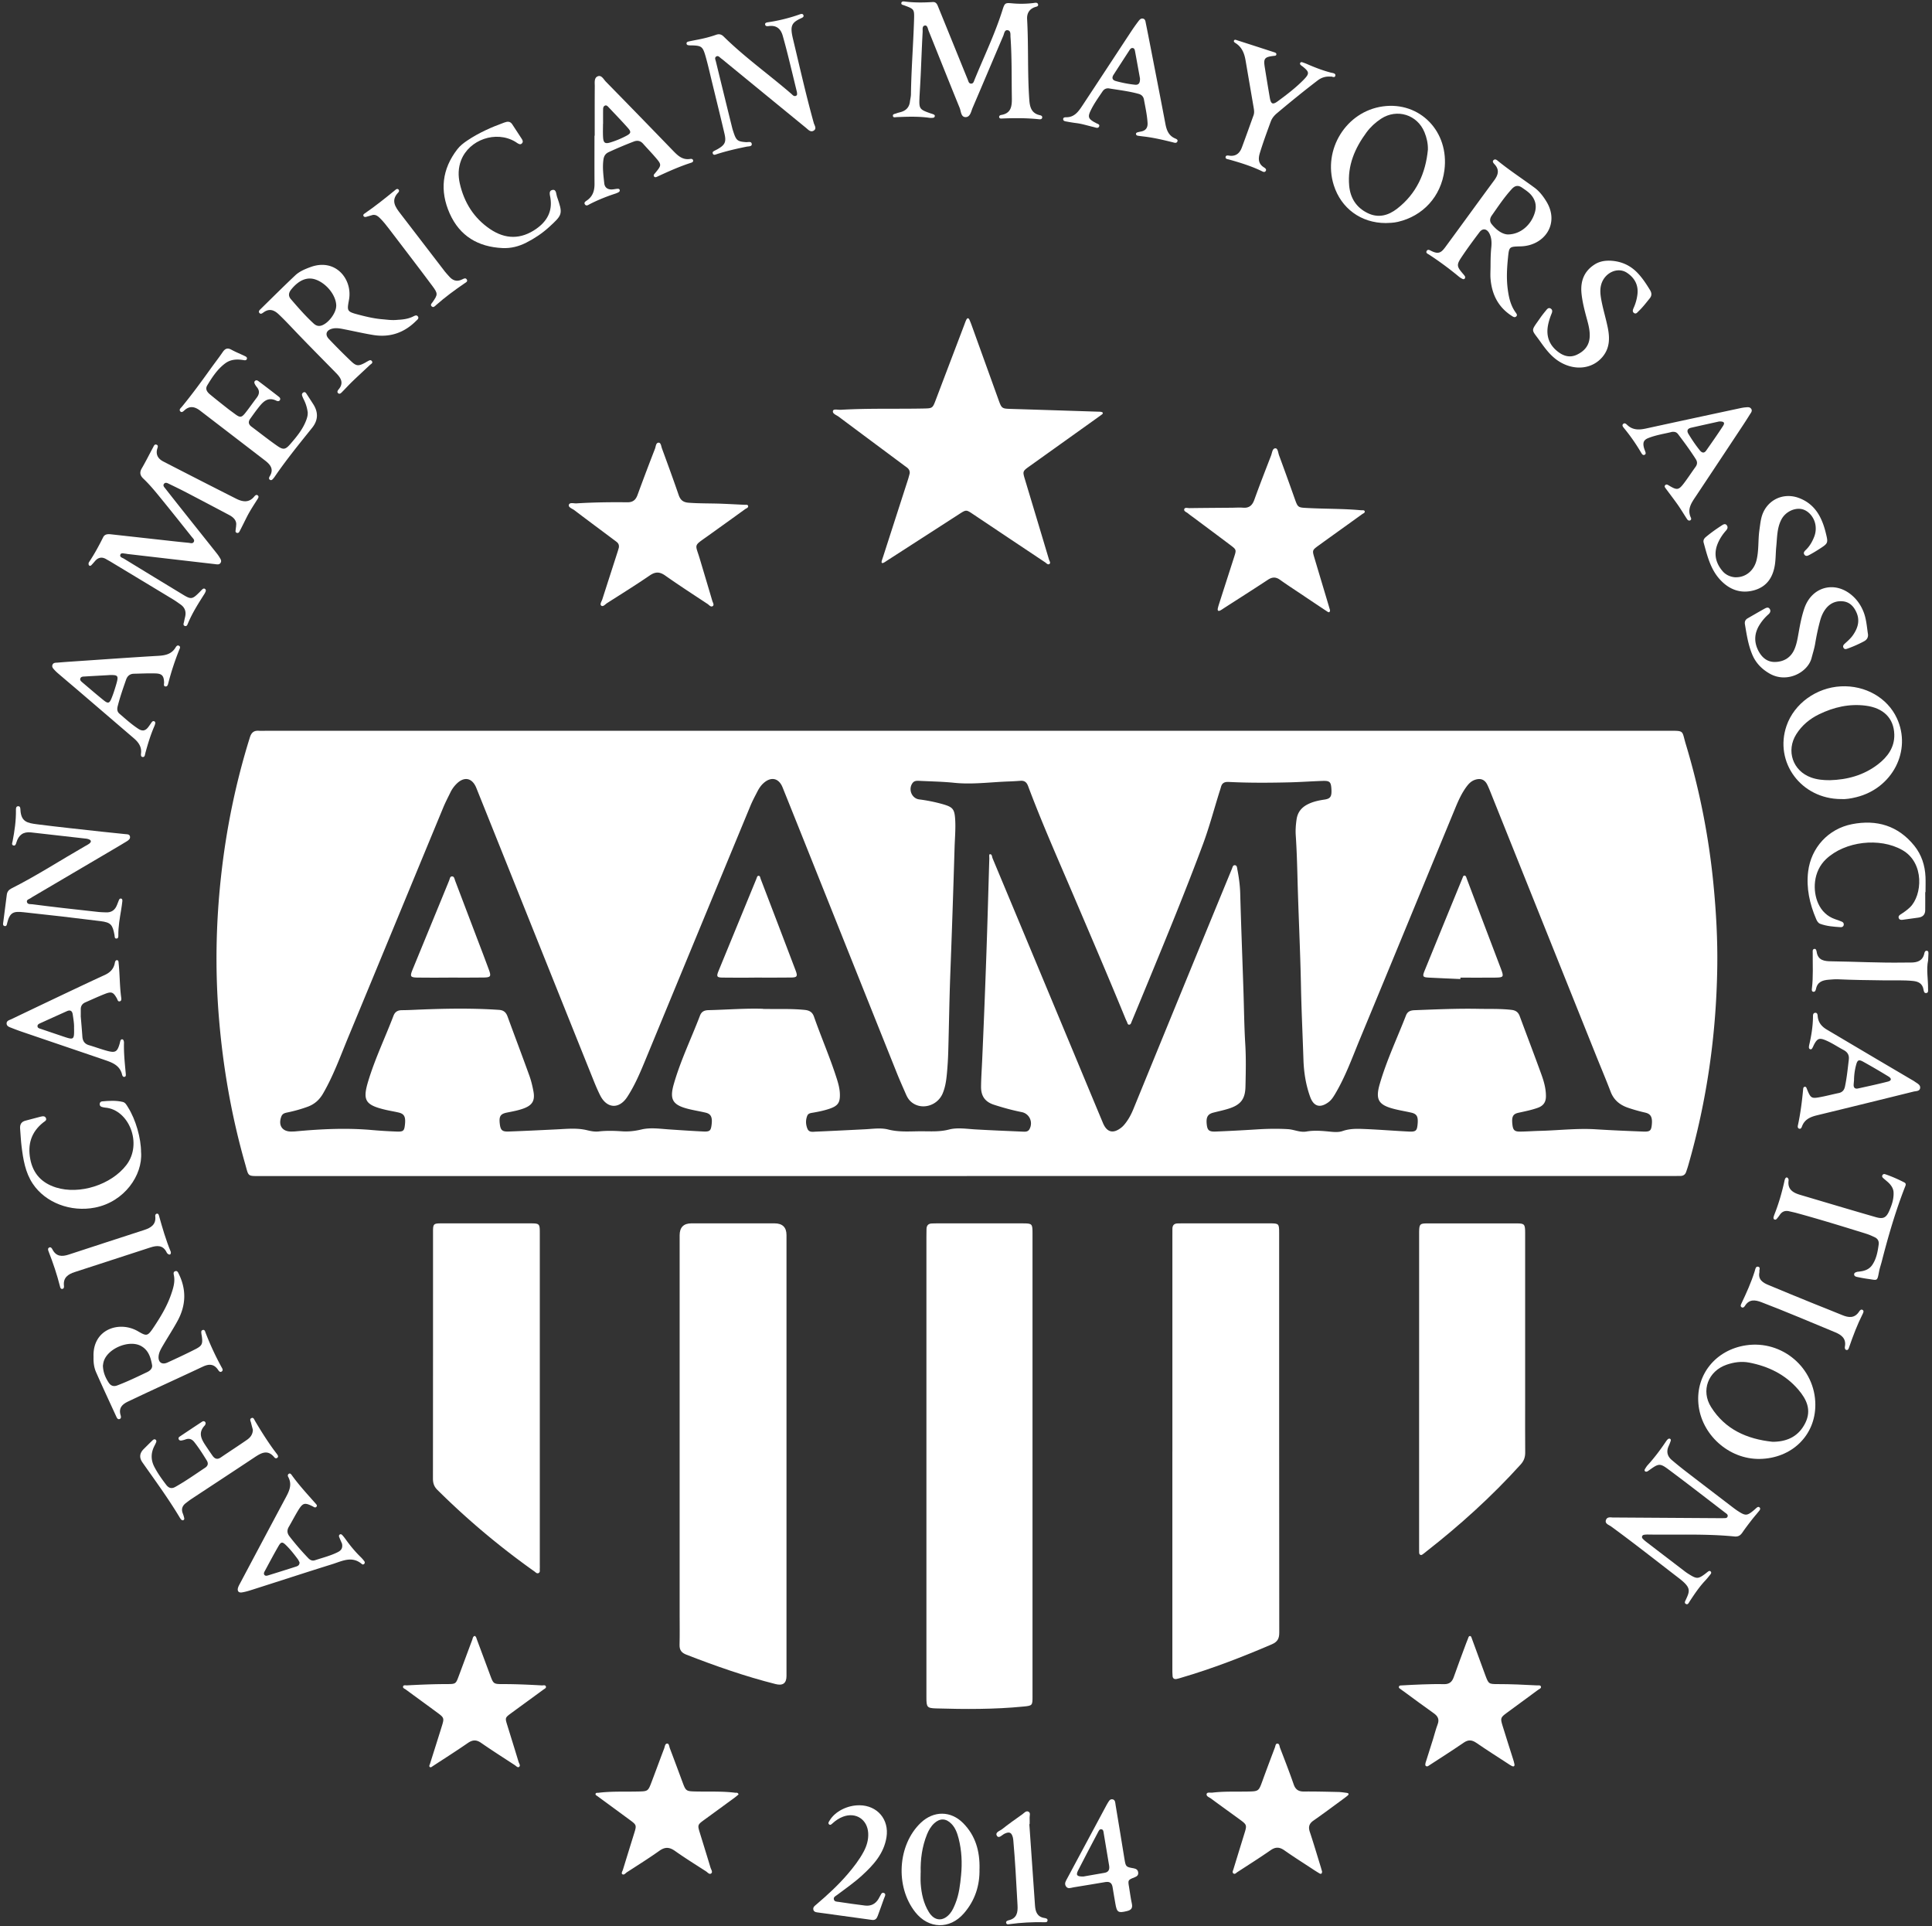
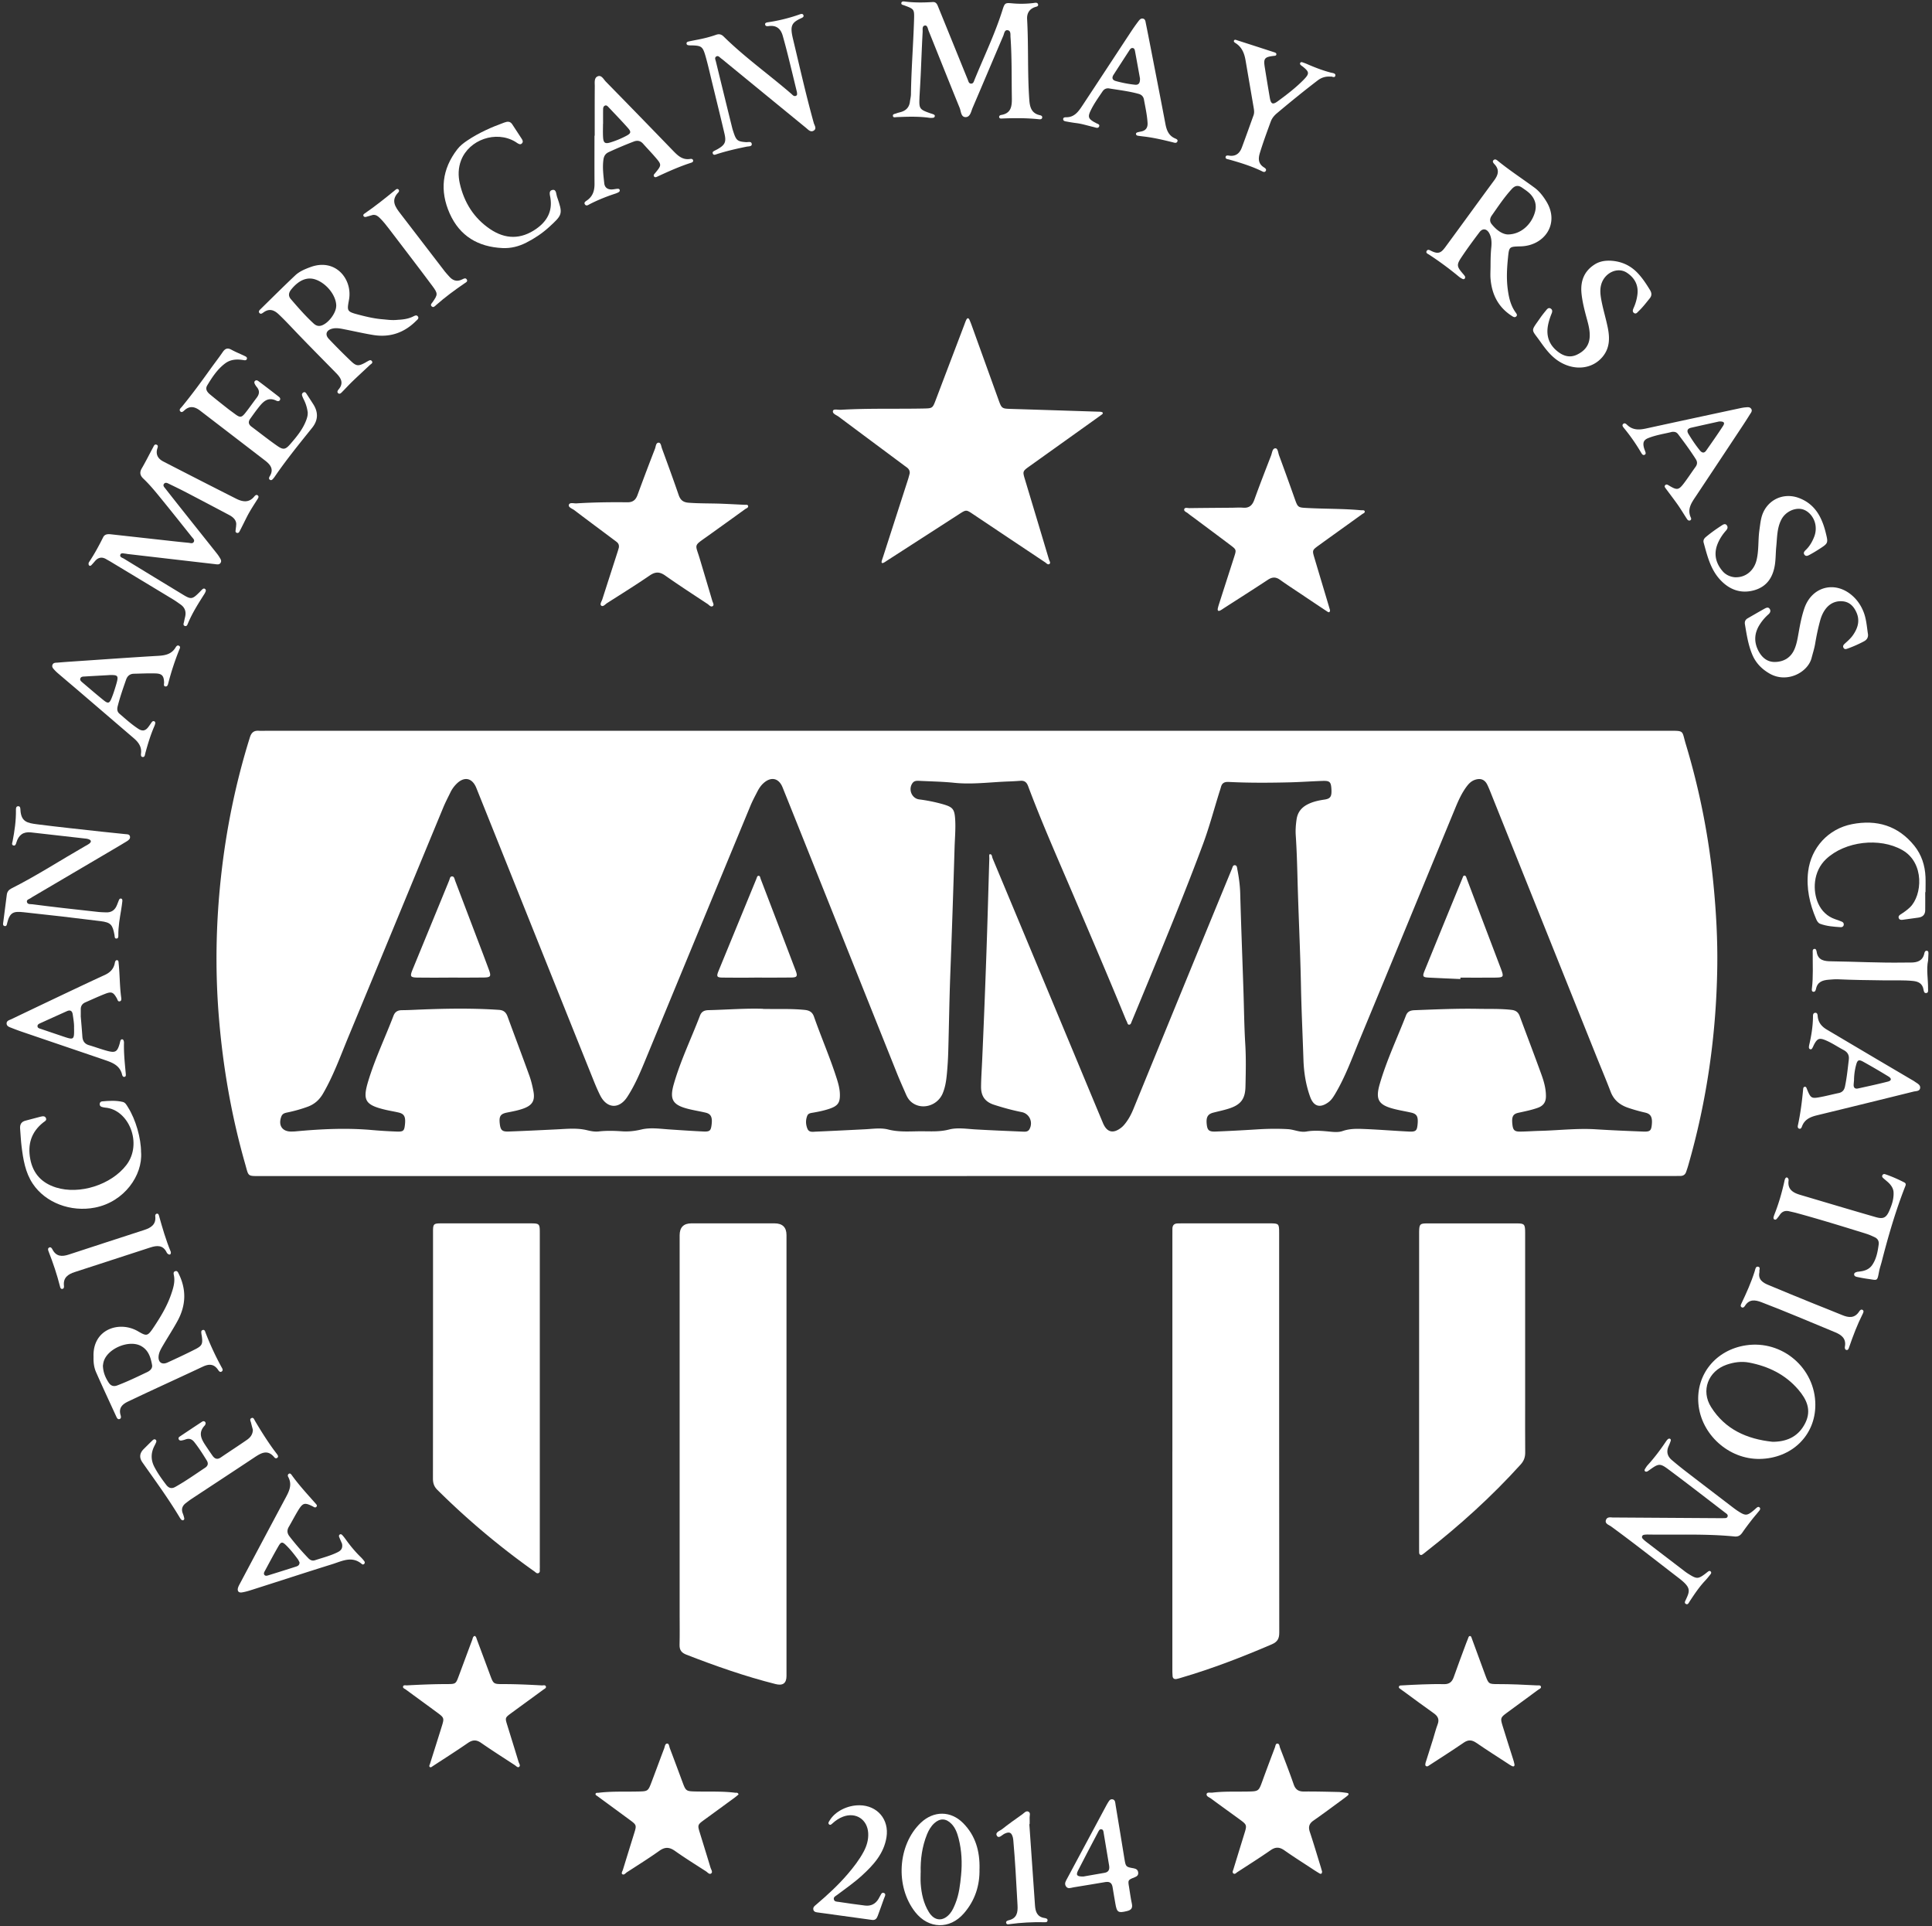
<svg xmlns="http://www.w3.org/2000/svg" data-bbox="1.004 0.474 634.824 634.224" viewBox="0 0 637 635" height="635" width="637" data-type="color">
  <rect x="0" y="0" width="637" height="635" fill="#333333" stroke="none" />
  <g>
    <path fill="#ffffff" d="M243.073 591.959h-.004l-.028.024q.013-.012.032-.024M30.84 447.388v.008-.02zm536.455 53.126q.128-.001.257.004h.206c.15.004.305 0 .451-.016q.16-.01.332-.008c.439-.004.89-.004 1.06-.522.186-.562-.245-.87-.633-1.151l-.003-.004-.147-.107c-1.602-1.226-3.2-2.46-4.798-3.69-.008 0-.016-.008-.016-.008l-.004-.004-.004-.004c-4.651-3.58-9.299-7.156-14.006-10.656-2.646-1.97-3.172-1.831-5.913.111a3 3 0 0 0-.174.126l-.083.06-.036.023c-.21.158-.423.313-.656.431-.174.095-.467.111-.633.02-.333-.174-.313-.526-.139-.799.277-.463.562-.921.918-1.317 2.171-2.381 4.106-4.948 5.909-7.626.21-.313.439-.637.716-.894.139-.138.424-.229.609-.186.349.083.439.427.341.728a17 17 0 0 1-.673 1.713c-.811 1.776-.459 3.322.985 4.564a126 126 0 0 0 5.004 4.039c.522.399 1.044.803 1.562 1.202 1.661 1.278 3.327 2.551 4.988 3.825l5.893 4.509.072.052.008.008.011.007.012.008.234.178q1.275.979 2.551 1.95c.486.368.985.736 1.499 1.068 2.567 1.666 3.038 1.63 5.427-.395.111-.091.213-.186.316-.281q.183-.174.376-.336c.305-.249.653-.499 1.013-.182.348.3.221.724-.02 1.028-.372.471-.76.93-1.143 1.393a52 52 0 0 0-1.333 1.625c-1.076 1.389-2.152 2.789-3.145 4.24-.664.977-1.388 1.428-2.658 1.298-6.578-.649-13.175-.629-19.769-.605-2.907.012-5.815.019-8.718-.028a8 8 0 0 0-.921.036l-.036.004c-.376.047-.771.09-.941.486-.21.491.118.803.423 1.092l.075.075q.416.398.874.744c4.197 3.223 8.393 6.431 12.598 9.643.542.423 1.12.803 1.709 1.159 2.282 1.408 2.844 1.38 4.96-.182.305-.23.597-.479.902-.708l.024-.02c.296-.225.656-.498.988-.174.412.403.103.791-.166 1.127l-.055.068q-.035.047-.075.095l-.032.043-.071.087a25 25 0 0 1-1.301 1.535c-2.018 2.124-3.628 4.545-5.23 6.981a5 5 0 0 0-.13.218c-.241.403-.514.87-1.064.581-.582-.301-.316-.831-.103-1.258.024-.055.052-.107.075-.158 1.389-2.99 1.729-3.991-2.318-7.112-2.025-1.554-4.038-3.113-6.055-4.675-5.38-4.165-10.755-8.33-16.249-12.337-.17-.127-.376-.241-.586-.36-.7-.392-1.463-.823-1.143-1.756.34-1.017 1.254-.934 2.136-.855M196.082 44.738h.028l-.028.019zM83.368 471.362v-.008zm551.395-177.239h-.012l.012-.008zm.985 21.925v.028q-.017.263-.028.526z" clip-rule="evenodd" fill-rule="evenodd" data-color="1" />
    <path fill="#ffffff" d="M299.944 156.043c-.159.579-.333 1.325-.57 2.051-2.725 8.456-5.459 16.921-8.18 25.377-.166.506-.352 1.012-.49 1.536-.127.507.067.773.589.534.415-.184.783-.469 1.171-.717l.071-.047c7.899-5.091 15.798-10.182 23.685-15.273 2.342-1.513 2.346-1.509 4.596.001l.068.045c7.895 5.29 15.79 10.563 23.704 15.835.424.285.891.902 1.389.561.542-.368.035-.984-.111-1.463-2.65-8.879-5.32-17.758-7.994-26.637-.712-2.356-.664-2.539 1.369-3.993 6.918-4.941 13.84-9.891 20.758-14.832 1.06-.755 2.124-1.509 3.176-2.282.229-.166.558-.368.376-.718-.083-.147-.376-.212-.59-.248-.304-.055-.605-.046-.921-.055-9.493-.304-18.982-.617-28.475-.902l-.087-.003c-3.2-.098-3.208-.098-4.32-3.181-2.879-7.995-5.771-16-8.65-23.996a32 32 0 0 0-.839-2.144c-.312-.718-.724-.773-1.084-.037-.269.552-.458 1.132-.68 1.712-3.129 8.234-6.265 16.47-9.386 24.704-1.021 2.687-1.06 2.751-3.975 2.807-9.11.184-18.235-.111-27.344.423-.902.055-2.358-.368-2.559.331-.277.966 1.151 1.39 1.894 1.951 7.243 5.419 14.501 10.802 21.751 16.203.783.58 1.748 1.058 1.658 2.457" data-color="1" />
    <path fill="#ffffff" d="M438.542 201.23c-.154-.534-.313-1.049-.459-1.563-1.554-5.209-3.121-10.417-4.675-15.634l-.016-.057c-.755-2.548-.767-2.586 1.369-4.139 4.778-3.459 9.58-6.882 14.362-10.333.352-.248.996-.451.83-.957-.158-.469-.791-.285-1.234-.331-5.794-.534-11.629-.423-17.435-.727l-.261-.013c-3.097-.159-3.109-.16-4.165-3.134a1062 1062 0 0 0-5.154-14.261c-.301-.828-.368-2.291-1.187-2.282-1.012.009-1.076 1.472-1.416 2.355-1.875 4.859-3.773 9.708-5.537 14.612-.665 1.84-1.705 2.778-3.719 2.613-1.214-.101-2.448 0-3.67.009-4.676.037-9.351.065-14.014.129-.59 0-1.48-.295-1.685.294-.257.764.728 1.013 1.214 1.427.645.542 1.345 1.012 2.017 1.518 3.983 2.981 7.986 5.944 11.961 8.943 2.018 1.525 2.006 1.564 1.231 3.967l-.016.054c-1.618 5.033-3.24 10.066-4.85 15.089l-.047.146c-.17.534-.34 1.072-.459 1.622-.166.791.194 1.013.874.645.471-.249.91-.574 1.361-.866 4.766-3.066 9.552-6.1 14.283-9.221 1.408-.928 2.595-.983 3.975 0 2.306 1.65 4.683 3.185 7.037 4.767a1461 1461 0 0 0 8.401 5.612l.04.028c.439.289.929.609 1.036-.332z" data-color="1" />
    <path fill="#ffffff" d="M204.05 180.49c-.099.35-.257.938-.451 1.527-1.665 5.181-3.338 10.352-4.996 15.534-.217.696-.929 1.645-.376 2.104.606.514 1.318-.431 1.923-.819 4.711-3.006 9.469-5.961 14.077-9.117 1.879-1.288 3.295-1.252 5.134.055 4.565 3.22 9.268 6.258 13.931 9.339.534.348 1.096 1.179 1.749.673.498-.388-.028-1.152-.194-1.713-1.361-4.628-2.749-9.247-4.13-13.875-1.499-5.014-2.183-4.039 2.651-7.49 4.109-2.944 8.215-5.888 12.309-8.851.395-.285 1.151-.46.977-1.095-.131-.469-.783-.322-1.226-.341-2.445-.119-4.893-.248-7.342-.349-3.67-.147-7.353-.055-11.023-.331-1.82-.138-2.714-.865-3.295-2.54-1.642-4.786-3.382-9.539-5.119-14.291l-.004-.001-.387-1.064c-.257-.699-.348-1.877-1.04-1.905-.974-.037-.966 1.224-1.243 1.951a795 795 0 0 0-5.767 15.264c-.601 1.647-1.511 2.457-3.37 2.439-5.585-.065-11.178.009-16.763.358-.874.056-2.227-.414-2.503.451-.277.856 1.095 1.27 1.795 1.794 4.454 3.386 8.944 6.708 13.425 10.066.672.497 1.436.957 1.25 2.245z" data-color="1" />
    <path fill="#ffffff" d="M177.977 461.501v-55.19c0-2.832-.146-2.991-3.01-2.991-9.806-.008-19.623-.008-29.432 0-2.587 0-2.761.186-2.761 2.734v.083c0 27.106 0 54.213-.028 81.319 0 1.472.36 2.631 1.436 3.699a253 253 0 0 0 31.991 26.893c.424.304.827.838 1.409.553.569-.292.359-.949.387-1.451.036-.534.008-1.08.008-1.614z" data-color="1" />
    <path fill="#ffffff" d="M259.316 479.858v-72.681q0-3.855-3.96-3.865h-27.371c-2.603 0-3.9 1.318-3.9 3.948v124.885c0 3.378.063 6.744-.028 10.122-.048 1.728.653 2.622 2.243 3.239 9.651 3.754 19.413 7.176 29.464 9.707 2.365.593 3.552-.301 3.552-2.686z" data-color="1" />
-     <path fill="#ffffff" d="M305.449 483.121v76.553c0 3.109.222 3.461 3.101 3.552 9.652.285 19.303.333 28.926-.617 2.947-.285 2.955-.368 2.955-3.386V406.579c0-3.129-.119-3.259-3.22-3.259-9.505-.008-19.002 0-28.503 0-.462 0-.921.02-1.38.028-1.214.011-1.831.625-1.851 1.851 0 .846-.028 1.685-.028 2.531z" data-color="1" />
    <path fill="#ffffff" d="M386.539 478.55v71.503c0 .846 0 1.685.071 2.519.056.748.546 1.088 1.27.957.526-.09 1.04-.257 1.554-.411 10.245-3.002 20.169-6.839 29.963-11.051 1.855-.803 2.401-1.942 2.389-3.873-.044-43.917-.036-87.826-.036-131.743 0-3.034-.091-3.137-3.065-3.137-9.651-.008-19.311 0-28.962 0-.463 0-.921.02-1.38.02-1.242 0-1.816.633-1.788 1.867.02.763-.008 1.535-.008 2.298v71.043z" data-color="1" />
    <path fill="#ffffff" d="M467.893 458.205v51.258c0 .617-.008 1.226.007 1.84.02.443-.098.996.341 1.261.49.285.846-.182 1.214-.423.257-.166.479-.388.72-.57 11.186-8.741 21.688-18.238 31.22-28.779 1.056-1.179 1.487-2.385 1.479-3.932-.047-5.435-.019-10.885-.019-16.32v-56.092c0-2.824-.218-3.109-2.678-3.117-9.881-.02-19.769-.02-29.654 0-2.353 0-2.567.273-2.623 2.686-.007.534 0 1.076 0 1.61v50.57z" data-color="1" />
    <path fill="#ffffff" d="M77.859 173.413c-.075.561-.11.792-.13 1.021-.036.442-.25 1.013.304 1.215.688.258.91-.395 1.151-.846.744-1.427 1.444-2.871 2.172-4.316 1.04-2.061 2.31-3.975 3.54-5.916l.023-.037c.238-.371.523-.822.087-1.196-.458-.396-.874 0-1.159.34-1.783 2.191-3.9 1.776-6.016.718a3257 3257 0 0 1-23.962-12.237c-1.625-.837-2.583-2.144-2.04-4.15.13-.478.486-1.141-.222-1.408-.673-.248-.89.442-1.132.893-1.242 2.291-2.393 4.628-3.706 6.873-.81 1.371-.617 2.383.507 3.441 2.4 2.273 4.441 4.868 6.522 7.416 2.931 3.601 5.826 7.241 8.718 10.876l.767.966c.368.46.985.939.597 1.601-.383.663-1.111.341-1.68.285-2.441-.23-4.878-.497-7.318-.773-6.091-.671-12.183-1.352-18.274-2.024-1.029-.11-2.069-.101-2.603.975-1.396 2.816-2.9 5.567-4.648 8.189a.8.8 0 0 0-.154.424c0 .211.008.487.139.625.249.286.57.175.79-.055.424-.441.827-.911 1.223-1.371 1.068-1.223 2.302-1.417 3.69-.579.46.276.938.524 1.4.8 6.89 4.159 13.781 8.308 20.664 12.477.846.515 1.657 1.104 2.468 1.682 1.416 1.004 1.847 2.377 1.46 4.042-.12.522-.246 1.04-.349 1.57-.09.499-.458 1.151.214 1.42.688.273.91-.451 1.092-.902 1.435-3.413 3.405-6.514 5.383-9.615.119-.194.23-.396.324-.609.167-.356.285-.752-.075-1.049-.368-.304-.716-.083-1.004.194-.329.313-.633.661-.966.985-2.254 2.227-2.677 2.298-5.335.681a4565 4565 0 0 1-19.441-11.842c-.534-.331-1.527-.515-1.18-1.389.25-.617 1.096-.322 1.686-.276.23.018.45.082.68.11q14.382 1.672 28.764 3.331c.669.073 1.432.303 1.895-.414.45-.709-.048-1.316-.396-1.905a12 12 0 0 0-.79-1.132c-3.003-3.781-6.01-7.554-9.02-11.335-2.67-3.359-5.335-6.717-7.985-10.103-.352-.451-.95-1.003-.431-1.61.494-.58 1.159-.175 1.693.082 1.93.93 3.864 1.868 5.767 2.862 4.683 2.447 9.366 4.913 14.034 7.389 1.542.818 2.547 1.978 2.234 3.551z" data-color="1" />
    <path fill="#ffffff" d="M101.451 135.781c.063.948-.119 1.684-.368 2.42-1.111 3.184-3.22 5.732-5.383 8.217-1.598 1.84-2.31 1.96-4.323.552-2.888-2.015-5.649-4.214-8.473-6.321q-1.477-1.102-.415-2.576c.846-1.178 1.685-2.374 2.587-3.515 1.554-1.988 3.152-3.911 6.115-2.42.395.193.957.184 1.163-.377.154-.415-.139-.737-.443-.976-1.144-.901-2.302-1.785-3.45-2.668-1.095-.837-2.19-1.675-3.294-2.494-.313-.229-.7-.358-1.049-.073-.36.294-.288.69-.102 1.049.174.34.375.671.624.957 1.013 1.187.93 2.337.02 3.533-1.254 1.647-2.428 3.349-3.71 4.968-1.333 1.684-1.784 1.703-3.58.36-.735-.553-1.487-1.077-2.215-1.648-1.99-1.564-3.975-3.128-5.917-4.738-.918-.764-1.665-1.739-.902-2.99 1.622-2.696 3.35-5.337 5.918-7.251 1.847-1.371 3.983-1.435 6.162-1.049.388.064.83.055.97-.386.177-.559-.29-.785-.677-.973l-.044-.021c-1.451-.699-2.95-1.288-4.359-2.061-1.289-.718-2.08-.386-2.871.763-1.29 1.896-2.714 3.709-4.05 5.576-3.034 4.233-6.108 8.438-9.422 12.468-.348.423-1.084.939-.487 1.546.479.487 1.005-.083 1.373-.414 1.792-1.602 3.484-1.123 5.17.174 7.111 5.457 14.223 10.913 21.327 16.378 1.768 1.353 3.054 2.871 1.582 5.236-.23.368-.411.92.139 1.187.514.248.826-.212 1.123-.552.202-.23.376-.488.542-.737 3.781-5.492 7.986-10.663 12.163-15.862 2.005-2.49 2.128-5.107.36-7.849a380 380 0 0 0-2.247-3.468c-.217-.332-.522-.598-.953-.378-.372.193-.582.571-.47.957.138.506.375.994.616 1.472a12.8 12.8 0 0 1 1.23 3.994z" data-color="1" />
    <path fill="#ffffff" d="M131.351 105.419c-2.144.249-3.663-.037-5.178-.156-2.606-.203-5.154-.792-7.673-1.445-4.149-1.077-4.126-1.203-3.449-4.91l.016-.086c1.222-6.707-4.379-13.82-12.69-10.774-1.811.662-3.615 1.407-5.023 2.723-3.845 3.626-7.59 7.361-11.364 11.06-.368.359-.91.819-.45 1.362.47.542 1.02.018 1.427-.258 1.867-1.306 3.402-.736 4.913.681 2.235 2.107 4.295 4.37 6.423 6.579 4.138 4.306 8.354 8.548 12.539 12.817 1.582 1.61 2.587 3.285.775 5.401-.277.322-.581.846-.11 1.233.451.377.862.009 1.186-.313 1.187-1.196 2.318-2.448 3.532-3.616 1.879-1.813 3.802-3.561 5.696-5.355.368-.35 1.104-.644.728-1.251-.451-.718-1.08-.166-1.61.092-.205.101-.395.239-.601.349-2.227 1.206-2.935 1.206-4.699-.478a202 202 0 0 1-7.306-7.324c-1.364-1.436-.866-2.88 1.068-3.386 1.452-.378 2.896-.019 4.323.257 3.082.608 6.147 1.316 9.248 1.822 5.447.883 10.146-.708 14.058-4.591.403-.405 1.115-.847.653-1.519-.451-.653-1.132-.193-1.666.056-1.701.819-3.532.966-4.766 1.04zm-25.394 1.914c2.275-.708 4.857-4.094 4.893-6.44l.012.009c.043-3.386-3.129-7.462-6.811-8.742-2.757-.965-5.475.166-7.959 3.184-.917 1.104-1.147 2.172-.182 3.285 2.393 2.779 4.802 5.557 7.516 8.042.708.644 1.526.975 2.531.662" clip-rule="evenodd" fill-rule="evenodd" data-color="1" />
    <path fill="#ffffff" d="M122.817 70.877c1.048-.184 1.721.332 2.334.92 1.159 1.123 2.156 2.384 3.129 3.663 4.766 6.284 9.595 12.513 14.298 18.843 1.867 2.513 1.757 2.834.092 5.254-.293.424-.875.875-.396 1.39.617.653 1.123-.028 1.547-.396 2.934-2.586 6.071-4.904 9.303-7.112.415-.286 1.111-.562.838-1.187-.36-.81-1.088-.387-1.594-.13-1.839.92-3.227.295-4.434-1.159-.387-.469-.838-.901-1.206-1.38-4.857-6.312-9.699-12.633-14.544-18.945l-.099-.128c-1.689-2.201-3.366-4.387-.74-7.095.265-.276.36-.717-.036-1.012-.288-.211-.617-.073-.846.12-3.378 2.77-6.772 5.493-10.379 7.959-.257.175-.415.478-.206.791.206.285.546.295.839.221.736-.193 1.463-.423 2.1-.607z" data-color="1" />
    <path fill="#ffffff" d="M165.682 81.782c2.78.129 5.375-.543 7.796-1.767 2.749-1.389 5.296-3.09 7.578-5.17 4.51-4.123 4.557-4.288 2.56-10.103-.285-.829-.159-2.42-1.535-2.116-1.262.285-.756 1.683-.609 2.604.727 4.48-1.159 7.765-4.691 10.231-5.008 3.487-10.122 3.506-15.229.037-5.328-3.616-8.512-8.741-9.94-14.952-.585-2.567-.558-5.18.416-7.701 2.658-6.846 11.53-9.891 17.842-6.128.265.156.507.34.772.506.478.294.985.543 1.455.037.459-.488.23-1.022-.067-1.473-1.028-1.61-2.104-3.201-3.144-4.812-.701-1.067-1.61-.938-2.635-.57-4.26 1.546-8.389 3.377-12.171 5.916-1.214.81-2.373 1.702-3.275 2.862-5.078 6.55-5.862 13.71-2.539 21.199 3.322 7.462 9.382 11.023 17.416 11.4" data-color="1" />
    <path fill="#ffffff" d="M196.008 44.74c0 5.28-.028 10.571.012 15.853.015 2.199-.527 4.076-2.413 5.42-.439.321-1.25.717-.716 1.416.478.635 1.151.074 1.653-.184 2.67-1.352 5.439-2.466 8.283-3.395.297-.092.581-.212.854-.34.352-.166.728-.378.645-.829-.091-.496-.542-.469-.918-.432-.534.055-1.06.175-1.594.203-1.436.073-2.428-.58-2.583-2.025-.276-2.586-.636-5.162-.277-7.784.155-1.178.645-1.978 1.729-2.484a135 135 0 0 1 8.255-3.487c1.214-.47 2.227-.276 3.101.717 1.27 1.426 2.603 2.807 3.853 4.251 2.345 2.705 2.329 2.742.075 5.475-.249.294-.582.588-.352 1.002.241.424.664.323 1.004.157 3.679-1.711 7.381-3.377 11.254-4.619.368-.12.755-.331.652-.791-.099-.46-.577-.534-.929-.47-2.642.438-4.205-1.174-5.823-2.851l-.047-.047a4561 4561 0 0 0-21.953-22.56c-.763-.774-1.436-2.273-2.67-1.786-1.285.507-.992 2.107-1 3.294-.04 5.432-.02 10.863-.02 16.296h.028l-.028.018v-.019zm2.844-8.723c-.028 1.6-.008 3.201-.008 4.803h-.028c0 1.444-.063 2.898.02 4.343.107 1.96.652 2.346 2.444 1.784a29.6 29.6 0 0 0 5.273-2.19c1.499-.809 1.629-1.278.431-2.622-2.069-2.337-4.248-4.573-6.392-6.854-.324-.34-.672-.69-1.179-.442-.459.22-.561.727-.561 1.178" clip-rule="evenodd" fill-rule="evenodd" data-color="1" />
    <path fill="#ffffff" d="M262.734 30.182c.047.608.249 1.16-.277 1.399-.7.322-1.132-.285-1.575-.672-7.369-6.358-15.327-12.016-22.284-18.862-.744-.736-1.5-.93-2.484-.58-1.95.69-3.956 1.197-5.997 1.592-.977.194-1.962.369-2.927.59l-.02.004c-.356.082-.818.188-.811.648.012.626.574.608 1.013.654.229.018.463 0 .692.009 3.165.092 3.623.35 4.517 3.423.855 2.944 1.507 5.944 2.235 8.915 1.361 5.585 2.741 11.17 4.051 16.765.644 2.751.166 3.699-2.255 5.097-.269.157-.542.276-.819.424-.395.211-.965.423-.803.956.234.764.902.424 1.373.267 3.212-1.04 6.495-1.785 9.809-2.457.625-.128 1.737-.018 1.693-.818-.067-1.077-1.198-.617-1.879-.672-2.761-.203-3.219-.524-4.101-3.156-.167-.506-.341-1.021-.471-1.536a5781 5781 0 0 1-5.372-21.89c-.138-.561-.545-1.279.147-1.674.652-.369 1.103.312 1.582.662.498.359.965.754 1.436 1.15 8.832 7.241 17.665 14.473 26.509 21.705.744.608 1.535 1.602 2.595.93 1.048-.672.229-1.703 0-2.503-2.551-9.164-4.632-18.439-6.847-27.686-1.021-4.26-.562-5.355 2.614-6.827.432-.203 1.14-.46.764-1.15-.261-.47-.847-.267-1.27-.11a56 56 0 0 1-10.031 2.511c-.514.083-1.333.13-1.277.727.071.837.973.589 1.507.543 2.448-.203 3.71 1.113 4.315 3.266a216 216 0 0 1 1.768 6.662c.985 3.938 1.93 7.894 2.852 11.676z" data-color="1" />
    <path fill="#ffffff" d="M303.158 32.106c.139-2.448.285-4.895.404-7.343.221-4.748.379-9.495.644-14.234.048-.745-.265-1.997.791-2.116.799-.092.91 1.086 1.187 1.767 3.414 8.456 6.772 16.939 10.225 25.386.459 1.122.411 3.045 1.95 3.045 1.562 0 1.811-1.877 2.338-3.1 3.385-7.886 6.716-15.8 10.09-23.693.312-.727.387-1.979 1.4-1.86 1.179.139.922 1.418.985 2.273.479 6.653.332 13.333.443 19.994.043 2.724-.166 5.144-3.552 5.686-.368.056-.736.332-.609.801.103.34.443.386.755.368 4.142-.174 8.271-.202 12.405.24.367.036.826.027.973-.414.201-.617-.313-.847-.736-.93-2.733-.589-3.311-2.632-3.477-5.005-.645-8.87-.229-17.777-.728-26.656-.103-1.85.661-3.266 2.52-3.947.463-.166 1.27-.22 1.096-.911-.202-.782-1.029-.515-1.591-.45a33 33 0 0 1-6.653.119l-.043-.004c-2.634-.236-2.678-.24-3.509 2.378-2.484 7.839-6.071 15.227-9.164 22.818-.222.543-.368 1.288-1.151 1.252-.744-.037-.855-.782-1.076-1.335-1.48-3.616-2.943-7.24-4.414-10.866l-.012-.028c-1.757-4.324-3.509-8.649-5.273-12.964-.348-.856-.645-1.776-1.859-1.702-3.061.193-6.127.22-9.181-.166-.431-.055-1.04-.12-1.151.46-.11.598.507.635.922.791l.047.019c3.276 1.224 3.319 1.24 3.22 4.693-.249 8.198-.913 16.368-1.024 24.576-.008.837-.238 1.665-.34 2.502-.23 1.813-1.27 2.899-2.991 3.387-.514.147-1.048.257-1.546.46-.451.183-1.242.174-1.048.92.138.533.783.312 1.214.294 3.599-.147 7.207-.276 10.794.23q.345.042.688.028c.451-.019 1.005.018 1.088-.571.064-.46-.403-.58-.763-.718-.214-.082-.443-.138-.653-.211-3.647-1.28-3.793-1.491-3.627-5.263z" data-color="1" />
    <path fill="#ffffff" d="M365.675 29.152c3.248.533 6.527.91 9.707 1.785.985.266 1.602.864 1.788 1.877.467 2.558 1.04 5.106 1.194 7.71.091 1.5-.542 2.512-2.088 2.825-.376.074-.756.147-1.124.248-.292.083-.624.194-.605.58.016.34.313.525.625.57.756.12 1.519.203 2.271.295 3.121.386 6.174 1.113 9.232 1.868.506.129 1.159.396 1.471-.175.396-.7-.36-.938-.791-1.132-2.061-.939-2.725-2.714-3.109-4.766-1.614-8.502-3.279-16.994-4.932-25.487-.499-2.558-.997-5.116-1.519-7.664-.119-.58-.147-1.316-.847-1.528-.791-.233-1.254.382-1.653.907l-.032.041a62 62 0 0 0-2.381 3.377c-5.355 8.124-10.676 16.267-16.039 24.373-1.278 1.923-2.623 3.846-5.344 3.8-.435 0-1.005.056-.957.7.028.45.467.597.834.662 1.136.212 2.267.414 3.398.552 1.986.24 3.88.865 5.823 1.316.617.147 1.511.607 1.811-.24.269-.726-.696-.827-1.167-1.15-.194-.128-.415-.202-.605-.321-1.76-1.04-1.982-1.703-1.107-3.57 1.079-2.3 2.567-4.353 3.975-6.45.518-.773 1.226-1.132 2.171-1.012zm8.52-1.224c1.116.12 1.768-.387 1.658-2.18h-.008c-.471-2.577-1.033-5.733-1.622-8.889-.083-.432-.194-.948-.752-1.021-.526-.074-.83.331-1.079.718a1941 1941 0 0 0-5.233 8.078c-.637.984-.451 1.757.743 2.089 2.061.57 4.169.984 6.293 1.205" clip-rule="evenodd" fill-rule="evenodd" data-color="1" />
    <path fill="#ffffff" d="M438.67 25.277c.416-.212 1.424.607 1.602-.35.147-.819-.929-.837-1.546-1.003-2.678-.708-5.245-1.702-7.777-2.806q-.637-.276-1.285-.497l-.044-.015c-.344-.118-.755-.26-.941.18-.178.433.21.681.506.92.119.093.257.166.376.268 2.191 1.766 2.227 2.318.23 4.352-2.587 2.631-5.51 4.858-8.473 7.038-1.693 1.252-2.29.966-2.662-1.205a961 961 0 0 1-1.646-9.974c-.47-2.907-.083-3.395 2.928-3.754.387-.046.834 0 .889-.497.048-.478-.411-.598-.751-.718a2961 2961 0 0 0-12.246-3.956c-.332-.11-.819-.322-.985.156-.138.424.32.654.625.857 2.033 1.324 2.816 3.349 3.2 5.612l2.678 15.623c.146.838.257 1.675-.044 2.494-1.269 3.533-2.531 7.066-3.837 10.581-.672 1.813-1.843 2.972-3.975 2.76-.49-.046-1.242-.294-1.392.377-.146.7.637.737 1.115.866 3.616 1.02 7.203 2.116 10.609 3.735.451.212 1.06.654 1.463.092.431-.598-.186-1.003-.609-1.27-1.803-1.177-1.867-2.778-1.305-4.646 1.068-3.524 2.346-6.965 3.607-10.416.404-1.113 1.14-1.987 2.033-2.742 4.399-3.698 8.853-7.323 13.417-10.811 1.215-.93 2.54-1.38 4.24-1.27z" data-color="1" />
-     <path fill="#ffffff" d="M456.898 73.537c1.151-.028 2.602-.064 4.038-.405 8.137-1.895 14.172-8.244 15.304-17.022 1.645-12.78-8.137-22.726-20.315-21.033-12.1 1.684-19.857 14.252-16.17 25.956 2.405 7.637 8.955 12.495 17.143 12.504m3.746-4.738c6.376-4.941 9.413-11.676 10.157-19.543h-.008c.036-1.997-.395-3.865-1.123-5.65-2.366-5.815-9.074-7.894-14.319-4.462-1.875 1.233-3.496 2.723-4.829 4.536-3.829 5.208-6.274 10.876-5.688 17.51.367 4.121 2.365 7.259 6.131 9.08 3.524 1.703 6.787.774 9.679-1.471" clip-rule="evenodd" fill-rule="evenodd" data-color="1" />
    <path fill="#ffffff" d="M491.448 87.625c0 1.537-.13 3.083.028 4.6.486 4.997 2.602 9.092 6.91 11.879.443.286.965.681 1.471.267.59-.478.119-.994-.174-1.408-1.657-2.328-2.235-5.014-2.587-7.775-.423-3.367-.249-6.725.091-10.093.388-3.791.333-3.772 4.181-3.874 7.883-.202 12.982-7.526 8.465-14.841-1.06-1.72-2.267-3.303-3.884-4.5-3.948-2.907-8.061-5.594-11.886-8.676-.451-.359-1.013-.957-1.614-.423-.518.457-.044.983.281 1.341l.043.048c1.713 1.85 1.179 3.533-.158 5.337-5.372 7.278-10.664 14.611-16.027 21.89-1.353 1.83-2.227 2.548-4.676 1.333-.494-.248-1.23-.708-1.57.12-.257.626.486.865.91 1.141a109 109 0 0 1 9.797 7.241c.352.294.756.525 1.159.727.297.147.637.092.791-.22.095-.176.103-.48 0-.645-.237-.386-.549-.727-.846-1.076-1.792-2.117-1.938-2.733-.384-5.07 1.903-2.871 3.956-5.65 6.036-8.4 1.076-1.436 2.52-1.16 3.35.597.669 1.426.689 2.99.53 4.518-.201 1.987-.229 3.975-.237 5.971zm.332-13.783c1.519 1.914 3.374 3.303 5.253 3.45 4.26.046 7.875-3.147 9.054-7.36.554-1.988.21-3.764-1.048-5.401-.858-1.114-2.025-1.84-3.149-2.632-1.285-.91-2.337-.782-3.413.386-2.504 2.715-4.517 5.779-6.633 8.778-.625.902-.764 1.896-.064 2.78" clip-rule="evenodd" fill-rule="evenodd" data-color="1" />
    <path fill="#ffffff" d="M530.794 85.95c-1.816-.064-3.536.277-5.063 1.261-3.477 2.227-4.683 5.53-4.296 9.496.301 3.003 1.088 5.914 1.875 8.812l.103.389c.479 1.785.866 3.588.7 5.447-.241 2.723-1.839 4.472-4.205 5.585-2.171 1.021-4.204.524-6.043-.838-3.003-2.217-4.169-5.189-3.469-8.869.257-1.362.696-2.669 1.222-3.947.249-.617.257-1.243-.415-1.602-.598-.322-1.021.111-1.361.525-.68.828-1.361 1.656-1.97 2.539-3.311 4.785-3.101 3.506.048 7.968 1.859 2.632 3.809 5.171 6.724 6.8 4.869 2.733 10.363 2.052 13.638-1.767 2.5-2.916 2.52-6.284 1.804-9.78-.673-3.303-1.713-6.524-2.247-9.854-.229-1.463-.304-2.899.103-4.325 1.104-3.902 5.427-5.898 8.48-3.865 2.56 1.712 3.857 4.086 3.442 7.251a15.4 15.4 0 0 1-1.167 4.186l-.036.08c-.269.609-.585 1.321.135 1.779.672.423 1.107-.295 1.53-.69 1.341-1.27 2.445-2.742 3.608-4.168.743-.92.668-1.794.091-2.742-1.242-2.024-2.524-4.002-4.197-5.733-2.492-2.557-5.502-3.8-9.006-3.947z" data-color="1" />
    <path fill="#ffffff" d="M551.086 142.417c1.159-.193 1.741.129 2.192.718 2.041 2.686 4.038 5.391 5.842 8.243.569.893.534 1.684-.083 2.54-1.262 1.739-2.429 3.542-3.718 5.254-1.847 2.447-2.326 2.512-5.012.92-.407-.239-.819-.561-1.234-.175-.451.423-.063.846.202 1.206 1.317 1.794 2.678 3.542 3.955 5.364 1.048 1.509 1.99 3.091 2.991 4.628.213.322.526.607.949.478.486-.147.486-.607.32-.947-1.325-2.862.285-4.987 1.741-7.168a11772 11772 0 0 0 14.987-22.589 156 156 0 0 0 2.733-4.25c.352-.562.922-1.169.423-1.878-.459-.662-1.234-.515-1.902-.46-.681.056-1.365.194-2.033.341a8174 8174 0 0 0-30.762 6.634c-2.282.497-4.398.552-6.218-1.224-.324-.313-.783-.69-1.214-.341-.582.462-.154.986.166 1.379l.016.02a62.5 62.5 0 0 1 5.648 8.088l.028.046c.257.429.593 1 1.206.653.487-.276.222-.819.075-1.242-.122-.359-.276-.718-.367-1.086-.416-1.656-.083-2.539 1.443-3.147 2.567-1.021 5.316-1.416 7.611-1.987zm17.013-1.988c.692-1.067.332-1.536-1.27-1.472v-.009c-2.868.635-6.072 1.343-9.271 2.07-1.179.276-1.492.984-.859 2.033 1.151 1.896 2.385 3.736 3.782 5.457.672.819 1.408.975 2.06.046 1.879-2.687 3.774-5.374 5.558-8.125" clip-rule="evenodd" fill-rule="evenodd" data-color="1" />
    <path fill="#ffffff" d="M572.462 190.325c-1.63 0-3.378-.698-4.49-2.004-2.337-2.733-3.018-5.797-1.594-9.192.665-1.565 1.594-2.972 2.725-4.232.443-.498.681-1.068.277-1.666-.47-.699-1.087-.405-1.61-.065-1.87 1.206-3.682 2.485-5.383 3.92-.57.478-.874 1.077-.672 1.831 1.186 4.288 2.227 8.668 5.32 12.08 3.061 3.386 6.926 4.869 11.415 3.572 4.232-1.226 6.214-4.427 6.792-8.678.257-1.904.221-3.827.415-5.722.305-3.037.221-6.156 1.721-8.962 1.257-2.356 4.074-3.81 6.514-3.395 2.366.404 4.426 2.834 4.727 5.585a7.4 7.4 0 0 1-.479 3.607c-.625 1.582-1.451 3.036-2.685 4.241l-.056.055c-.423.411-.917.894-.486 1.528.534.782 1.25.331 1.839.018a42 42 0 0 0 2.963-1.767c3.105-1.987 3.101-2.005 2.246-5.464l-.012-.047c-.458-1.868-1.076-3.671-1.985-5.373-1.555-2.889-3.857-4.932-6.938-6.055-5.427-1.969-10.949 1.012-12.294 6.634-.32 1.343-.458 2.714-.652 4.076-.451 3.267-.139 6.598-.93 9.827-.826 3.377-3.477 5.612-6.669 5.632z" data-color="1" />
    <path fill="#ffffff" d="M615.873 209.006c-.36-2.413-.514-4.877-1.408-7.187-.819-2.109-2.033-3.94-3.734-5.439-5.723-5.043-13.381-3.01-15.825 4.205-.894 2.622-1.409 5.328-1.887 8.041-.34 1.887-.637 3.793-1.428 5.549-1.195 2.659-3.422 3.948-6.19 4.059-2.734.11-4.573-1.511-5.744-3.884-1.443-2.935-1.178-5.787.582-8.513a15.8 15.8 0 0 1 2.832-3.302c.569-.495.874-1.147.388-1.832-.471-.652-1.132-.328-1.658-.043-1.875 1.04-3.726 2.124-5.585 3.192-.744.431-1.04 1.068-.902 1.93.57 3.398 1.076 6.811 2.429 10.023 1.171 2.797 3.176 4.83 5.799 6.309 5.739 3.232 12.566-.486 13.764-5.217.396-1.555.902-3.081 1.167-4.672.431-2.567.958-5.118 1.65-7.637.368-1.353.91-2.623 1.728-3.734 1.424-1.935 3.441-2.852 5.795-2.607 2.274.241 3.655 1.788 4.509 3.809 1.131 2.698.34 5.099-1.222 7.353-.696.989-1.59 1.796-2.484 2.599l-.055.051c-.463.416-.958.894-.534 1.563.348.561.897.356 1.38.174l.071-.024a41 41 0 0 0 5.245-2.33c.997-.534 1.475-1.305 1.325-2.448z" data-color="1" />
-     <path fill="#ffffff" d="M607.039 263.436c1.527.103 3.256-.194 4.976-.617 11.973-2.923 18.365-15.382 13.397-26.054-3.136-6.744-10.434-10.893-18.448-10.49-8.104.415-15.39 5.684-17.914 12.974-4.149 11.989 4.766 24.16 17.989 24.187m-9.9-7.112c1.978.708 4.03.902 6.119.886l-.012.008c5.819-.146 11.226-1.629 15.893-5.197 3.212-2.468 5.549-5.633 5.427-9.901-.147-5.367-3.615-8.733-9.422-9.477-5.427-.7-10.525.487-15.375 2.84-3.081 1.503-5.656 3.627-7.515 6.57-3.433 5.447-1.159 12.1 4.885 14.271" clip-rule="evenodd" fill-rule="evenodd" data-color="1" />
    <path fill="#ffffff" d="M634.862 294.123c0-1.685.067-3.378-.008-5.059-.174-3.773-1.298-7.262-3.671-10.224-5.348-6.649-12.424-8.722-20.564-7.128-7.796 1.527-13.488 7.729-14.457 15.62-.661 5.431.498 10.664 2.65 15.679.277.637.637 1.29 1.309 1.547 2.18.811 4.47.965 6.772 1.115.478.028.91-.194 1.008-.747.095-.534-.209-.902-.652-1.084-.696-.305-1.436-.546-2.152-.791-2.622-.894-4.474-2.698-5.593-5.146-1.899-4.15-1.768-10.581 2.567-14.675 6.258-5.905 17.685-7.215 25.129-2.99 7.452 4.232 6.566 14.971 2.555 18.863-.937.91-2.005 1.654-3.109 2.354-.395.249-.771.569-.644 1.103.166.665.727.756 1.277.681 1.748-.218 3.489-.495 5.237-.724 1.436-.194 2.227-.985 2.247-2.429.035-1.986 0-3.979 0-5.965h-.012l.012-.008v.008z" data-color="1" />
    <path fill="#ffffff" d="M242.638 591.034c-.099 0-.194.004-.285-.012-3.01-.376-6.036-.376-9.062-.38-1.186 0-2.377 0-3.56-.024h-.059c-1.78-.035-2.662-.055-3.251-.478-.582-.416-.879-1.227-1.472-2.829l-.004-.003a1504 1504 0 0 0-4.102-10.977c-.055-.146-.098-.32-.142-.494-.123-.491-.253-1.009-.688-1.017-.594-.008-.74.574-.878 1.112-.044.17-.087.336-.143.478-.747 1.954-1.475 3.912-2.203 5.87h-.004v.008a961 961 0 0 1-1.914 5.103c-1.195 3.164-1.222 3.164-4.541 3.235h-.087a167 167 0 0 1-3.742.032h-.004c-3.042.004-6.079.008-9.109.376-.087.011-.186.011-.285.011-.305.004-.621.004-.728.309-.111.348.19.534.459.704.063.044.13.083.186.127 1.388 1.016 2.777 2.037 4.165 3.053q3.293 2.416 6.582 4.838c2.1 1.546 2.136 1.72 1.36 4.224a3435 3435 0 0 0-3.733 12.08 4 4 0 0 1-.163.411c-.178.408-.367.847-.067 1.072.423.329.807-.012 1.171-.332.123-.107.245-.217.364-.293q1.097-.71 2.195-1.416c2.876-1.847 5.755-3.698 8.544-5.68 1.879-1.325 3.338-1.186 5.154.103 2.602 1.843 5.296 3.564 7.986 5.285l.004.004c.727.466 1.459.929 2.183 1.4.131.083.261.194.396.308.431.364.898.756 1.352.364.408-.348.174-.878-.051-1.388a6 6 0 0 1-.206-.526c-.763-2.54-1.546-5.079-2.329-7.618l-1.175-3.809c-.811-2.615-.764-2.698 1.511-4.351 3.346-2.433 6.688-4.878 10.019-7.318q.279-.209.546-.435h.004q.117-.101.241-.202l.008-.012.039-.031.016-.012.012-.012.107-.087c.012-.012.028-.024.039-.036.052-.043.099-.083.151-.122l.039-.036h.02c-.134-.593-.518-.585-.866-.577m326.05-96.098-.008-.008z" clip-rule="evenodd" fill-rule="evenodd" data-color="1" />
    <path fill="#ffffff" d="M216.785 582.283v.004z" clip-rule="evenodd" fill-rule="evenodd" data-color="1" />
    <path fill="#ffffff" d="M624.339 393.447c0 2.144-.633 3.877-1.353 5.57-1.029 2.416-1.986 2.97-4.49 2.254-8.318-2.393-16.596-4.877-24.899-7.333-2.373-.7-4.304-1.776-3.88-4.767a1.04 1.04 0 0 0-.151-.664c-.257-.404-.64-.443-.901-.044-.182.285-.261.641-.337.989l-.019.095c-.819 3.671-1.852 7.27-3.24 10.767a9 9 0 0 0-.285.874c-.075.301-.091.625.21.819.313.202.609.055.819-.186q.53-.606.977-1.27c.783-1.178 1.839-1.534 3.184-1.206.743.186 1.499.324 2.235.526 7.756 2.116 15.438 4.481 23.111 6.874.95.293 1.859.708 2.761 1.132 1.021.466 1.491 1.305 1.337 2.42-.324 2.354-.74 4.699-2.116 6.725-1.151 1.685-2.935 2.096-4.822 2.246-.075 0-.15.036-.221.056l-.024.004c-.439.138-.926.288-.906.842.02.542.534.724.985.819 1.123.237 2.255.459 3.386.613 3.421.451 3.184 1.025 3.872-2.527.202-1.049.57-2.061.839-3.102 2.132-8.31 4.517-16.545 7.638-24.547.229-.581.585-1.206-.186-1.602-2.041-1.048-4.141-1.978-6.321-2.713-.304-.103-.625-.048-.827.229-.276.376-.15.736.155 1.013.506.466 1.048.89 1.566 1.352 1.195 1.064 1.966 2.334 1.895 3.754z" data-color="1" />
    <path fill="#ffffff" d="M609.57 349.368c-.359 2.95-.644 5.925-1.269 8.86-.261 1.194-.886 1.886-2.081 2.132-1.879.387-3.726.874-5.605 1.242-3.421.664-3.56.581-4.877-2.631-.146-.36-.237-.763-.735-.68-.349.063-.451.404-.479.708-.376 4.039-.882 8.069-1.748 12.044-.083.376-.071.819.324 1.013.597.277.862-.241 1.013-.645.854-2.409 2.84-3.212 5.094-3.753a6416 6416 0 0 0 31.691-7.777c.827-.202 2.089-.071 2.199-1.242.091-1.012-.969-1.471-1.704-1.993-.432-.317-.91-.574-1.369-.839-3.959-2.338-7.923-4.663-11.878-7.001l-.052-.032q-7.88-4.662-15.766-9.335c-1.665-.984-2.824-2.321-3.01-4.355l-.004-.055c-.044-.502-.103-1.167-.787-1.131-.847.055-.763.874-.771 1.436-.048 3.081-.526 6.099-1.227 9.089a5 5 0 0 0-.083.451c-.043.388-.091.811.325 1.005.466.221.68-.174.862-.51v-.004c.095-.166.174-.34.253-.518l.02-.04.039-.091q.09-.195.186-.384c1.068-1.997 1.768-2.242 3.885-1.341 2.049.875 3.892 2.144 5.85 3.181 1.317.7 1.906 1.72 1.693 3.204zm2.429 1.645a20.2 20.2 0 0 0-.708 4.976h.008c-.055.7-.111 1.163-.131 1.622-.043 1.02.499 1.436 1.436 1.234l.756-.166c3.034-.665 6.075-1.325 9.089-2.101 1.226-.312 1.29-1.02.202-1.681a223 223 0 0 0-8.334-4.869c-1.444-.799-1.895-.569-2.318.985" clip-rule="evenodd" fill-rule="evenodd" data-color="1" />
    <path fill="#ffffff" d="M635.82 314.542c.008-.443.091-1.013-.514-1.096-.582-.071-.756.479-.847.91-.542 2.468-2.357 2.975-4.509 2.975q-1.143-.002-2.298.007c-7.962.131-15.909-.312-23.871-.415-2.227-.028-4.379-.265-4.81-3.125-.067-.435-.221-1.06-.763-.969-.693.123-.534.847-.534 1.345-.04 3.9.209 7.804-.269 11.692-.056.443-.119 1.033.49 1.108.542.063.772-.491.855-.922.458-2.365 2.199-2.915 4.24-3.065.997-.063 1.989-.182 2.982-.135 4.952.226 9.905.289 14.865.348h.004l.735.008c3.058.04 6.12-.118 9.173.194 1.76.186 3.073.827 3.441 2.761.103.526.166 1.408 1.033 1.206.633-.15.478-.886.478-1.4.048-3.129-.625-6.257.02-9.386v.02q.011-.263.028-.526v-.028l.004-.067c.027-.483.055-.965.067-1.44" data-color="1" />
    <path fill="#ffffff" d="M598.536 463.147c0-12.116-10.92-21.459-22.937-19.615-9.873 1.518-16.443 9.587-15.624 19.199.866 10.178 10.023 18.421 20.236 18.247 10.553-.182 18.337-7.745 18.325-17.831m-34.372.735c4.647 7.381 11.815 10.538 20.196 11.439h.7c4.573-.158 8.113-2.005 10.194-6.249 2.088-4.26.387-7.765-2.338-10.949-4.268-4.976-9.837-7.681-16.194-8.907-2.559-.487-5.043-.127-7.464.708-6.071 2.116-8.52 8.539-5.094 13.958" clip-rule="evenodd" fill-rule="evenodd" data-color="1" />
    <path fill="#ffffff" d="M470.045 581.042c-.099.577-.249 1.008.186 1.23.384.202.736-.099 1.048-.313 3.782-2.464 7.61-4.885 11.325-7.444 1.511-1.028 2.697-.937 4.161.067 3.405 2.346 6.902 4.553 10.371 6.816.451.296.89.609 1.368.838.554.265.93.056.827-.589-.091-.597-.3-1.187-.475-1.768-1.151-3.651-2.329-7.294-3.453-10.957-.763-2.484-.66-2.713 1.401-4.232 3.457-2.539 6.926-5.059 10.367-7.618.379-.285 1.159-.487.838-1.159-.194-.408-.826-.257-1.289-.277-4.276-.222-8.564-.431-12.851-.423-3.01 0-3.066-.048-4.142-2.915-1.499-4.023-2.954-8.054-4.434-12.084-.13-.348-.194-.855-.644-.847-.451 0-.499.518-.645.859-.21.494-.404.992-.59 1.499-1.38 3.734-2.796 7.46-4.113 11.213-.562 1.602-1.499 2.33-3.22 2.295-2.373-.068-4.746.007-7.12.083-2.219.063-4.434.209-6.653.32-.375.02-.866-.048-1.032.32-.257.574.36.756.68 1.033.289.249.617.451.93.672 3.279 2.393 6.526 4.83 9.845 7.167 1.38.973 1.898 2.034 1.262 3.691-.606 1.57-.993 3.22-1.499 4.821-.819 2.631-1.658 5.261-2.429 7.682z" data-color="1" />
    <path fill="#ffffff" d="M435.901 616.997c-.13-.431-.269-.945-.423-1.463-1.198-3.873-2.345-7.773-3.627-11.621-.542-1.638-.202-2.722 1.226-3.715 3.2-2.226 6.329-4.572 9.485-6.882.55-.407 1.112-.819 1.646-1.254.637-.514.581-.89-.265-1.001-.91-.118-1.824-.269-2.741-.284-3.754-.083-7.512-.186-11.254-.151-1.788.02-2.796-.605-3.405-2.345-1.4-4.047-2.963-8.05-4.502-12.052-.201-.527-.162-1.416-.917-1.401-.57.012-.597.811-.783 1.298-1.381 3.654-2.761 7.305-4.094 10.98-1.262 3.477-1.242 3.457-5.059 3.532-3.829.063-7.666-.103-11.475.356-.653.083-1.701-.237-1.867.416-.206.802.874 1.115 1.444 1.538 3.073 2.282 6.19 4.505 9.283 6.76 2.595 1.899 2.603 1.934 1.673 4.924a7007 7007 0 0 0-3.579 11.641c-.127.424-.439.946-.072 1.298.542.502.966-.111 1.381-.38 3.663-2.381 7.349-4.711 10.941-7.203 1.637-1.143 2.95-1.096 4.56.036 3.002 2.116 6.119 4.078 9.193 6.099a52 52 0 0 0 2.329 1.471c.523.317.883.194.902-.577z" data-color="1" />
    <path fill="#ffffff" d="M364.619 620.458c1.341-.185 2.013.416 2.215 1.721.277 1.812.617 3.623.922 5.439.486 2.879.949 3.129 3.844 2.417 1.409-.341 1.899-1.009 1.583-2.457-.396-1.792-.613-3.623-.918-5.435l-.008-.043c-.388-2.286-.392-2.31 1.847-3.196.7-.277 1.242-.653 1.179-1.483-.063-.89-.581-1.314-1.464-1.472-2.634-.459-2.642-.486-3.085-3.168l-.008-.044c-.965-5.897-1.91-11.795-2.907-17.692-.119-.716-.071-1.701-1.028-1.851-.922-.147-1.234.747-1.65 1.372-.126.194-.229.396-.34.597-4.304 8.034-8.619 16.075-12.926 24.109-.423.799-1.033 1.637-.443 2.575.652 1.048 1.665.498 2.523.368 3.56-.562 7.104-1.179 10.652-1.764zm-9.145-3.856c-.811 1.594-.435 2.088 1.737 2.045h-.008c2.06-.36 4.544-.775 7.028-1.226 1.361-.25 1.658-1.167 1.456-2.393-.601-3.54-1.179-7.085-1.776-10.625-.083-.526-.095-1.178-.708-1.325-.645-.158-.914.459-1.151.918-2.211 4.197-4.434 8.385-6.578 12.606" clip-rule="evenodd" fill-rule="evenodd" data-color="1" />
    <path fill="#ffffff" d="M322.959 616.123c.127-5.834-1.317-10.949-5.391-15.07-4.07-4.122-9.719-4.142-13.959-.131-7.657 7.25-8.512 21.043-1.831 29.484 4.414 5.573 11.372 5.739 16.027.384 3.699-4.26 5.273-9.248 5.142-14.667zm-17.309-11.392c-1.629 4.043-2.207 8.263-2.088 12.59h-.016c0 1.223-.067 2.457.016 3.671.241 3.311.937 6.53 2.705 9.394 1.859 3.018 4.703 3.172 6.958.471.846-1.025 1.341-2.219 1.819-3.433 1.179-2.955 1.527-6.084 1.832-9.201.395-4.058.213-8.108-.799-12.084-.463-1.784-1.06-3.524-2.401-4.885-1.796-1.831-3.793-1.874-5.66-.146-1.084 1.013-1.812 2.263-2.366 3.623" clip-rule="evenodd" fill-rule="evenodd" data-color="1" />
    <path fill="#ffffff" d="M283.355 595.162c-3.976-.035-8.054 2.045-9.818 5.024-.229.387-.617.83-.221 1.234.431.443.846 0 1.167-.293 1.032-.941 2.163-1.713 3.48-2.211 4.221-1.582 8.03.914 8.291 5.391.126 2.219-.479 4.252-1.511 6.175-1.416 2.65-3.247 5.007-5.19 7.289-3.144 3.687-6.696 6.946-10.379 10.083-.514.443-1.159.838-1.012 1.665.11.625.609.858 1.171.937 6.071.839 12.143 1.678 18.218 2.504 1.037.139 1.535-.466 1.847-1.341.673-1.878 1.389-3.738 2.026-5.624.201-.605.838-1.507.118-1.875-.945-.479-1.131.688-1.546 1.27-.127.182-.21.403-.329.605-1.004 1.705-2.523 2.456-4.445 2.227-2.888-.34-5.767-.78-8.651-1.203-.641-.095-1.507-.02-1.653-.914-.119-.715.589-1.012 1.068-1.368 2.757-2.073 5.6-4.043 8.152-6.368 3.844-3.497 7.294-7.27 8.152-12.697.91-5.834-3.01-10.462-8.928-10.518z" data-color="1" />
    <path fill="#ffffff" d="M339.383 601.392h.102c0-.688.036-1.38-.012-2.069-.043-.72.436-1.704-.431-2.08-.783-.34-1.38.478-1.977.902l-.416.292-.004.004c-2.108 1.492-4.224 2.995-6.241 4.597-.736.581-2.457 1.04-1.693 2.211.652 1 1.701-.352 2.539-.736 1.535-.708 2.263-.407 2.694 1.222.091.364.13.744.166 1.116v.015c.585 6.602.941 13.231 1.301 19.853l.079 1.447c.131 2.366-.229 4.288-2.935 4.913-.423.103-.977.332-.799.914.174.569.764.403 1.187.348 3.726-.507 7.46-.7 11.214-.625.435 0 1.048.111 1.198-.423.21-.756-.518-.894-.985-.965-2.401-.38-2.982-2.061-3.121-4.142-.605-8.923-1.241-17.859-1.866-26.786z" data-color="1" />
    <path fill="#ffffff" d="M156.538 539.324c-.653.174-.653.799-.827 1.27-1.511 4.011-2.99 8.041-4.493 12.06-.91 2.441-.981 2.539-3.659 2.551-4.446 0-8.88.182-13.314.423-.451.028-1.115-.158-1.297.238-.305.664.478.854.854 1.143 3.386 2.5 6.807 4.968 10.193 7.468 2.532 1.871 2.532 1.887 1.575 4.96-1.25 4.023-2.532 8.033-3.79 12.056-.111.34-.415.779-.055 1.056.348.257.708-.13 1.012-.32 3.845-2.512 7.729-4.98 11.511-7.591 1.534-1.06 2.776-1.151 4.351-.067 3.654 2.532 7.396 4.913 11.122 7.345.435.285.95.918 1.393.613.625-.439.027-1.119-.131-1.665-1.214-4.03-2.476-8.049-3.718-12.08-.763-2.456-.771-2.484 1.297-4.003 3.517-2.583 7.061-5.15 10.573-7.729.36-.265.965-.514.874-.965-.146-.72-.882-.415-1.368-.443-4.28-.237-8.568-.439-12.855-.431-3.046 0-3.101-.083-4.15-2.887a4370 4370 0 0 0-4.41-11.843c-.154-.415-.209-.914-.688-1.151z" data-color="1" />
    <path fill="#ffffff" d="M112.785 508.986c.285 1.637-.526 2.29-1.546 2.788-2.346 1.151-4.885 1.784-7.361 2.595-.918.304-1.61-.028-2.255-.7a88 88 0 0 1-6.155-7.132c-.81-1.036-.91-2.021-.249-3.164 1.048-1.784 1.99-3.623 3.066-5.391 1.546-2.54 2.151-2.686 4.758-1.397.403.202.827.605 1.242.21.459-.443 0-.847-.277-1.167-2.686-3.046-5.446-6.02-7.82-9.323-.221-.304-.498-.68-.941-.439-.404.21-.412.696-.237 1.009 1.459 2.634.276 4.841-.938 7.096l-.123.229c-4.343 8.121-8.666 16.253-12.985 24.381l-1.697 3.196c-.285.542-.61 1.084-.783 1.654-.32 1.068.166 1.72 1.262 1.554 1.202-.182 2.38-.549 3.552-.929 8.757-2.785 17.49-5.649 26.256-8.382 3.203-1 6.498-2.84 9.766-.035.229.201.597.174.818-.131.202-.285.147-.597-.047-.846a12 12 0 0 0-1.048-1.215c-1.935-1.867-3.635-3.935-5.19-6.127a14 14 0 0 0-1.012-1.242c-.214-.229-.515-.387-.819-.174-.297.202-.305.534-.186.827.34.846.72 1.685.949 2.239zm-15.145 7.479c.59-.19 1.143-.486 1.123-1.396l-.008-.012c-.158-.285-.332-.716-.6-1.076-1.187-1.59-2.41-3.164-3.838-4.552-1.186-1.171-1.645-1.171-2.464.237-1.582 2.717-3.038 5.494-4.529 8.247-.217.396-.467.874-.154 1.285.332.436.838.297 1.277.159q4.612-1.426 9.193-2.892" clip-rule="evenodd" fill-rule="evenodd" data-color="1" />
    <path fill="#ffffff" d="M83.372 471.361v-.008zc-.04 1.634-.902 2.607-1.998 3.358-2.832 1.962-5.731 3.829-8.575 5.771-1.147.791-1.994.471-2.721-.561-.665-.938-1.306-1.895-1.942-2.844l-.068-.099c-1.507-2.247-3.014-4.502-.514-7.084.055-.056.075-.131.11-.206.131-.285.207-.597 0-.862-.284-.38-.695-.352-1.028-.131a921 921 0 0 0-7.463 4.96.65.65 0 0 0-.25.811c.186.423.562.494.958.423.45-.083.901-.201 1.325-.36 1.178-.423 2.1-.075 2.844.874 1.526 1.923 2.836 3.995 4.121 6.084.59.953.396 1.756-.522 2.373-3.247 2.16-6.443 4.426-9.857 6.337-1.23.692-2.171.387-2.99-.688-1.444-1.895-2.824-3.817-3.92-5.934-1.131-2.183-1.167-4.41-.099-6.637.202-.411.423-.819.605-1.242.159-.356.297-.763-.07-1.056-.369-.297-.748-.063-1.021.194-.997.957-1.97 1.93-2.947 2.907q-2.025 2.041-.388 4.379c4.141 5.897 8.401 11.704 12.12 17.878.193.333.395.661.644.946.127.15.404.277.59.249.348-.055.494-.376.423-.7a10 10 0 0 0-.463-1.535c-.57-1.416-.174-2.539 1.005-3.433.609-.459 1.206-.938 1.85-1.361 6.9-4.553 13.83-9.09 20.72-13.674 2.226-1.479 4.378-2.777 6.617-.028.245.305.668.424 1.013.095.34-.332.174-.708-.056-1.032-.498-.68-1.024-1.345-1.51-2.025-2.097-2.935-4.012-5.981-5.843-9.082-.257-.431-.47-1.186-1.104-.937-.81.312-.324 1.04-.193 1.594.185.787.407 1.566.577 2.203z" data-color="1" />
    <path fill="#ffffff" d="M31.68 452.393c2.16 4.905 4.434 9.762 6.669 14.639.193.412.45.938.965.827.727-.166.589-.847.443-1.333-.708-2.373.597-3.588 2.503-4.489 2.492-1.179 4.988-2.366 7.488-3.525 5.696-2.65 11.412-5.264 17.095-7.942 1.978-.938 3.655-.993 5.024.993l.008.011c.276.404.688 1.009 1.273.542.542-.431.1-1.02-.138-1.451a95 95 0 0 1-5.217-11.254c-.167-.443-.297-1.206-1.06-.893-.495.201-.368.771-.32 1.234.027.229.082.451.118.68.36 2.63.146 3.228-2.2 4.414-3.006 1.531-6.063 2.955-9.125 4.355-1.878.855-3.156-.15-2.899-2.219.174-1.4.95-2.587 1.638-3.773 1.519-2.575 3.148-5.087 4.58-7.709 2.761-5.044 3.002-10.213.463-15.431-.25-.506-.498-1.289-1.31-.949-.624.261-.423.922-.32 1.428.388 2.124-.23 4.114-.902 6.072-1.317 3.884-3.405 7.361-5.66 10.758-2.151 3.248-2.389 3.2-5.324 1.5-6.099-3.545-15.03-.712-14.63 8.512v-.012.019-.007c-.056 1.605.122 3.385.838 5.003m2.527-3.599c-.182.581-.23 1.198-.285 1.511h.012c.091 2.199.835 3.852 1.84 5.427.735 1.151 1.665 1.483 2.934.992 3.24-1.23 6.36-2.725 9.486-4.22l.367-.174c.938-.451 1.769-1.226 1.575-2.322-.451-2.52-1.195-4.956-3.69-6.293-3.92-2.088-10.914.819-12.239 5.079" clip-rule="evenodd" fill-rule="evenodd" data-color="1" />
    <path fill="#ffffff" d="M56.339 412.936c-.02-.099-.012-.182-.036-.249-1.613-3.901-2.78-7.939-3.912-12.005-.083-.297-.269-.609-.625-.574-.47.048-.624.463-.581.839.34 2.741-1.416 3.829-3.596 4.537-8.302 2.705-16.608 5.383-24.899 8.116-2.29.752-4.197.689-5.427-1.74-.194-.388-.554-.866-1.088-.554-.486.289-.332.819-.166 1.242 1.484 3.785 2.781 7.63 3.774 11.566l.004.024c.09.356.206.806.668.799.617-.02.689-.582.633-1.013-.32-2.725 1.353-3.837 3.572-4.557 8.298-2.693 16.609-5.383 24.895-8.096 2.247-.736 4.245-.847 5.44 1.712.09.194.284.376.478.487.589.324.846.047.874-.534z" data-color="1" />
    <path fill="#ffffff" d="M46.509 379.904c0-4.703-1.765-10.818-4.296-14.841-.451-.715-.854-1.562-1.72-1.776-2.255-.541-4.565-.387-6.848-.182-.486.044-.806.432-.779.966.016.423.277.716.673.846.356.111.743.202 1.12.237 7.775.598 12.467 11.835 6.992 18.955-4.995 6.487-15.39 9.837-23.214 7.373-4.644-1.476-7.527-4.494-8.457-9.351-.925-4.885.332-8.935 4.272-12.072.459-.368 1.206-.653.918-1.396-.32-.847-1.14-.673-1.792-.518-1.638.387-3.248.902-4.885 1.289-1.475.348-1.978 1.27-1.86 2.698.175 1.902.23 3.825.468 5.719.545 4.343 1.206 8.671 3.726 12.432 4.169 6.222 12.467 9.402 20.493 7.832 9.726-1.914 15.734-10.703 15.2-18.191z" data-color="1" />
    <path fill="#ffffff" d="M26.63 335.003c0-.696.007-1.46 0-2.227-.02-1.131.502-1.883 1.526-2.326 2.18-.949 4.331-1.962 6.542-2.816 2.105-.819 2.686-.522 3.845 1.539.221.383.285 1.02.838.965.736-.083.641-.803.578-1.29-.514-3.726-.44-7.487-.835-11.225-.047-.431.016-1.076-.581-1.076-.498 0-.617.577-.708 1.016l-.008.044c-.388 1.903-1.602 3.054-3.315 3.837-3.247 1.479-6.467 3.002-9.694 4.525l-.004.004-.716.336A4525 4525 0 0 0 3.755 336c-.653.312-1.61.494-1.574 1.451.035.902.917 1.151 1.617 1.428 1.215.479 2.43.938 3.663 1.353 8.916 3.046 17.851 6.072 26.767 9.117l.11.04c2.595.886 5.21 1.78 5.933 4.964.084.352.333.763.791.656.471-.106.44-.545.412-.913l-.004-.044c-.313-3.433-.692-6.866-.59-10.316 0-.146-.02-.304-.055-.45-.075-.305-.202-.617-.542-.645-.36-.028-.526.269-.617.569-.09.297-.138.602-.221.894-.783 2.678-1.4 3.074-4.161 2.33-1.994-.534-3.936-1.274-5.926-1.851-1.471-.423-2.096-1.388-2.199-2.852-.154-2.219-.348-4.426-.542-6.716zm-5.8 6.7c3.572 1.207 3.663 1.14 3.588-2.907v-.012c.047-1.333-.221-2.84-.439-4.351-.178-1.206-.83-1.562-1.934-1.068a2729 2729 0 0 0-8.758 3.96c-.407.19-.901.395-.921.917-.028.701.609.803 1.096.966 2.456.838 4.912 1.665 7.369 2.495" clip-rule="evenodd" fill-rule="evenodd" data-color="1" />
    <path fill="#ffffff" d="m10.201 274.425 18.274 2.069c.23.027.451.091.672.158.93.3 1.096.819.313 1.463-.415.329-.91.558-1.38.827-8.117 4.648-15.965 9.754-24.326 13.967-.902.459-1.4 1.103-1.52 2.116-.36 2.962-.775 5.925-1.142 8.888-.064.506-.293 1.206.395 1.38.756.186.791-.597.902-1.068.886-3.568 2.2-3.817 5.375-3.485 8.457.902 16.91 1.867 25.35 2.935 3.45.432 4.012 1.167 4.644 4.608.095.479-.07 1.242.756 1.124.554-.083.506-.716.506-1.151-.028-2.777.46-5.494.91-8.216.166-.985.304-1.969.415-2.962.036-.38-.027-.819-.526-.855-.348-.027-.514.285-.633.57q-.3.74-.589 1.499c-.645 1.701-1.824 2.603-3.69 2.492-.764-.044-1.535-.028-2.29-.111-3.968-.423-7.923-.862-11.879-1.325-3.35-.384-6.7-.799-10.039-1.23-.652-.083-1.582.099-1.803-.692-.25-.874.763-.985 1.27-1.369.304-.229.644-.415.976-.609 8.849-5.205 17.7-10.423 26.553-15.632 1.389-.819 2.777-1.629 4.142-2.476.589-.368 1.214-.846 1-1.645-.202-.728-.957-.645-1.554-.708-2.666-.285-5.336-.534-8.006-.831-7.001-.779-14.01-1.507-21.003-2.401-3.295-.423-5.328-.811-5.542-4.794v-.039c-.028-.503-.063-1.183-.791-1.128-.688.056-.7.744-.688 1.262.055 3.465-.443 6.871-1.096 10.268-.09.479-.459 1.187.25 1.404.652.21.854-.486.992-.965l.008-.035c.72-2.421 2.239-3.588 4.814-3.303z" data-color="1" />
    <path fill="#ffffff" d="M47.164 240.812c-.562 0-1.04-.21-1.503-.506-2.263-1.464-4.24-3.264-6.274-5.012-.81-.692-.818-1.566-.57-2.523.756-2.971 1.765-5.862 2.777-8.75.436-1.222 1.282-1.879 2.58-1.906 2.373-.044 4.746-.174 7.111-.099 2.152.063 2.761.819 2.817 3.018.008.506-.29 1.222.494 1.277.645.048.783-.652.91-1.159a90 90 0 0 1 3.58-10.901c.185-.451.573-1.08-.147-1.392-.506-.222-.846.257-1.076.645-1.317 2.163-3.35 2.575-5.704 2.713-9.623.562-19.239 1.262-28.866 1.907-1.452.099-2.896.209-4.351.332-.598.043-1.305-.02-1.61.653-.36.771.213 1.297.672 1.803.36.396.756.764 1.16 1.112 2.384 2.045 4.785 4.058 7.166 6.099q8.889 7.618 17.776 15.248c1.5 1.29 2.634 2.769 2.401 4.94-.055.479-.142 1.25.601 1.262.66.016.669-.747.8-1.234.818-3.038 1.728-6.036 2.982-8.923.118-.277.221-.574.285-.874.063-.313 0-.629-.34-.756-.333-.138-.598.036-.792.293-.407.554-.775 1.143-1.198 1.685-.431.554-.957 1.004-1.701 1.06zm-8.999-14.655c1.048-3.516.918-3.674-2.302-3.599v.019c-2.915.167-5.447.293-7.966.451-.526.028-1.151.016-1.392.598-.242.597.225.989.625 1.325l.02.019c2.337 1.978 4.647 3.984 7.04 5.906 1.463 1.179 1.914 1.02 2.638-.799.518-1.282.942-2.607 1.337-3.92" clip-rule="evenodd" fill-rule="evenodd" data-color="1" />
    <path fill="#ffffff" d="M318.761 387.71h232.298c.997 0 1.998-.02 2.99-.028.958 0 1.595-.451 1.899-1.361.218-.656.451-1.309.641-1.969 6.166-21.34 9.268-43.126 9.608-65.312.146-9.272-.368-18.54-1.278-27.768a240 240 0 0 0-9.093-45.942c-1.409-4.644-.265-4.406-6.08-4.406H87.906c-.847 0-1.693.055-2.532 0-1.618-.119-2.472.542-2.978 2.151-4.695 14.984-7.812 30.291-9.517 45.86-1.7 15.493-1.978 31.026-.696 46.595 1.34 16.324 4.137 32.379 8.627 48.122 1.246 4.351.6 4.066 5.422 4.066h232.529zm-85.165-54.684c5.981-.138 11.942-.633 17.934-.451l-.028.04c4.601.106 9.201-.131 13.793.328 1.57.158 2.547.708 3.081 2.227 2.409 6.874 5.336 13.555 7.535 20.501.507 1.61.95 3.239 1.005 4.94.099 2.907-.629 3.967-3.433 4.925-1.749.589-3.552.965-5.364 1.277-.755.131-1.61.186-1.95 1.013-.573 1.408-.526 2.872.036 4.26.522 1.305 1.756 1.04 2.796.993 5.439-.238 10.878-.507 16.304-.784 2.532-.134 5.154-.541 7.563.084 3.588.921 7.152.589 10.727.581 3.113-.008 6.175.237 9.323-.581 2.761-.716 5.787-.202 8.702-.036 5.202.305 10.407.506 15.616.736h.02c.831.039 1.697.075 2.188-.847 1.234-2.298-.028-5.086-2.575-5.593-3.094-.617-6.112-1.443-9.11-2.413-2.982-.957-4.323-2.867-4.295-5.98.027-2.832.229-5.656.356-8.492.518-11.554.977-23.12 1.38-34.686.38-10.648.657-21.304.985-31.948.02-.526-.146-1.471.166-1.499.756-.083.7.839.91 1.341a47557 47557 0 0 1 24.168 57.927l2.666 6.392c3.18 7.646 6.356 15.292 9.548 22.926 1.305 3.129 3.378 3.655 6.071 1.531.534-.423.997-.957 1.409-1.503 1.087-1.408 1.898-2.971 2.567-4.608 7.519-18.385 15.046-36.75 22.581-55.123 3.295-8.014 6.586-16.02 9.889-24.034.206-.49.296-1.206.894-1.226.811-.016.803.803.91 1.373.518 2.642.874 5.3.949 7.986.293 10.81.728 21.604 1.076 32.407.186 5.739.241 11.49.589 17.234.273 4.457.174 8.947.079 13.424l-.016.598c-.091 4.093-1.59 5.98-5.502 7.222-1.673.534-3.413.894-5.114 1.333-1.839.479-2.413 1.511-2.144 3.892.21 1.907.756 2.421 2.907 2.338a593 593 0 0 0 13.544-.708c3.449-.222 6.902-.285 10.343-.083 2.033.13 3.956 1.151 6.092.775 2.124-.372 4.26-.269 6.411-.083 1.832.154 3.837.506 5.475-.067 2.428-.847 4.821-.771 7.242-.673 4.893.194 9.79.602 14.683.839 2.183.103 2.587-.285 2.788-2.116.305-2.749-.138-3.679-2.049-4.122-1.871-.431-3.765-.728-5.624-1.206-5.261-1.341-6.258-3.129-4.767-8.271 2.255-7.757 5.716-15.042 8.631-22.542.542-1.388 1.519-1.701 2.872-1.756 7.04-.269 14.085-.59 21.145-.451 3.604.071 7.203-.075 10.803.348 1.396.166 2.215.771 2.693 2.081 2.366 6.403 4.814 12.768 7.132 19.183.839 2.299 1.507 4.664 1.507 7.168.012 1.93-.807 3.172-2.65 3.836-2.096.756-4.276 1.179-6.447 1.658-1.784.403-2.219 1.277-1.978 3.714.194 1.962.668 2.496 2.539 2.484 2.144-.016 4.288-.182 6.432-.237 6.202-.147 12.384-.91 18.602-.515 5.202.329 10.407.542 15.616.744 2.18.083 2.575-.305 2.777-2.136.277-2.539-.273-3.686-2.152-4.11a55 55 0 0 1-5.751-1.629c-2.678-.938-4.628-2.548-5.668-5.293-1.555-4.082-3.267-8.104-4.893-12.163-11.384-28.392-22.763-56.78-34.147-85.172-.514-1.282-1.001-2.579-1.602-3.821-.827-1.709-2.187-2.243-3.991-1.665-1.151.368-1.978 1.123-2.698 2.061-1.693 2.219-2.832 4.738-3.88 7.289-10.482 25.367-20.905 50.753-31.422 76.103-2.551 6.155-4.794 12.456-8.235 18.215-.598.985-1.207 1.954-2.164 2.65-2.769 2.033-4.877 1.42-6.036-1.804-1.416-3.927-2.061-8.029-2.199-12.171-.265-8.116-.661-16.241-.819-24.357-.237-12.025-.854-24.049-1.159-36.078-.119-4.517-.257-9.042-.561-13.551-.119-1.784.019-3.524.269-5.265.312-2.199 1.459-3.797 3.441-4.865 1.792-.965 3.714-1.38 5.696-1.673 2.116-.305 2.547-1.04 2.325-3.837-.158-1.989-.589-2.405-2.832-2.33-3.599.119-7.199.376-10.794.471-6.744.162-13.488.21-20.232-.13-1.392-.064-2.191.36-2.54 1.693-.178.664-.407 1.317-.609 1.977-1.756 5.633-3.275 11.364-5.328 16.886-5.64 15.161-11.795 30.125-17.957 45.076-1.843 4.462-3.683 8.924-5.542 13.385-.166.408-.285.985-.811 1.005-.569.02-.577-.625-.779-1.013-.249-.478-.451-.977-.653-1.471-5.506-13.405-11.217-26.719-16.905-40.045-5.114-11.989-10.415-23.895-14.987-36.105-.471-1.27-1.187-1.875-2.548-1.764a100 100 0 0 1-4.362.237c-5.815.23-11.602 1.021-17.444.423-3.809-.395-7.646-.451-11.475-.644-.846-.044-1.704-.072-2.29.735-1.483 2.045-.269 5.063 2.199 5.384a53 53 0 0 1 7.654 1.538c3.497.993 4.019 1.618 4.225 5.289.166 3.065-.123 6.131-.214 9.192a4913 4913 0 0 1-1.416 41.821c-.313 8.425-.423 16.854-.665 25.283a111 111 0 0 1-.45 7.342c-.21 2.211-.523 4.426-1.405 6.498-1.815 4.221-7.187 5.585-10.446 2.686-.763-.68-1.258-1.539-1.653-2.456-1.041-2.385-2.109-4.767-3.074-7.187a63371 63371 0 0 1-22.391-55.99l-3.742-9.358-1.211-3.034c-3.405-8.524-6.815-17.052-10.244-25.572-1.25-3.117-3.809-3.663-6.313-1.396-.807.736-1.416 1.626-1.911 2.575-.846 1.63-1.72 3.267-2.42 4.96-11.522 27.842-23.021 55.685-34.523 83.535-1.757 4.26-3.533 8.512-6.064 12.376-2.678 4.094-6.716 3.845-8.916-.526-.826-1.645-1.546-3.346-2.226-5.051-7.547-18.776-15.071-37.564-22.598-56.357a34586 34586 0 0 0-16-39.922c-1.392-3.457-4.113-3.936-6.708-1.206a10.1 10.1 0 0 0-1.839 2.634c-.803 1.653-1.665 3.291-2.366 4.988-10.442 25.22-20.833 50.447-31.295 75.659-2.611 6.293-4.901 12.733-8.354 18.67-1.222 2.104-2.86 3.54-5.122 4.351a47.5 47.5 0 0 1-6.637 1.867c-.827.174-1.61.36-1.978 1.325-1.112 2.915.297 5.031 3.342 4.96.46-.008.918-.008 1.38-.055 8.398-.776 16.807-1.187 25.248-.431 2.678.237 5.352.395 8.03.494 2.144.083 2.484-.222 2.705-1.914.368-2.868-.091-3.9-2.041-4.359-1.566-.368-3.156-.609-4.723-.997-6.293-1.543-7.175-3.109-5.323-9.264 2.234-7.424 5.6-14.417 8.361-21.652.526-1.36 1.456-1.827 2.836-1.827 2.061-.012 4.13-.131 6.198-.214 8.576-.34 17.163-.47 25.738.111 1.555.111 2.326.811 2.833 2.191 2.365 6.475 4.821 12.927 7.159 19.414.625 1.72 1.06 3.532 1.388 5.335.534 2.963-.376 4.474-3.164 5.53-1.804.681-3.698 1.013-5.577 1.389-2.144.435-2.638 1.206-2.381 3.599.237 2.172.755 2.721 2.887 2.65 5.285-.186 10.565-.451 15.846-.708 3.366-.158 6.751-.534 10.066.277 1.29.312 2.547.55 3.845.403 2.606-.296 5.189-.213 7.796-.035 2.124.134 4.177-.111 6.309-.617 2.872-.681 5.945-.242 8.935-.028 3.829.257 7.646.522 11.475.7 2.053.091 2.421-.277 2.658-2.009.368-2.638-.119-3.77-1.93-4.205-1.942-.459-3.912-.763-5.846-1.258-5.087-1.309-6.088-3.14-4.656-8.164 2.227-7.764 5.751-15.022 8.623-22.542.514-1.368 1.428-1.791 2.816-1.831" clip-rule="evenodd" fill-rule="evenodd" data-color="1" />
    <path fill="#ffffff" d="M147.852 322.305v-.016c3.9 0 7.792.044 11.696-.02 2.227-.035 2.444-.395 1.673-2.503-1.289-3.525-2.642-7.021-3.975-10.526-2.393-6.293-4.774-12.594-7.175-18.879-.214-.554-.277-1.38-.957-1.436-.784-.063-.792.811-1.013 1.333-1.032 2.468-2.025 4.96-3.046 7.436-3.026 7.361-6.071 14.711-9.074 22.083-.862 2.117-.66 2.465 1.555 2.512 3.441.063 6.875.016 10.316.016" data-color="1" />
    <path fill="#ffffff" d="M248.717 322.291c4.046 0 8.105.043 12.155-.02 1.938-.028 2.179-.395 1.479-2.255-3.817-10.094-7.693-20.168-11.545-30.243-.159-.403-.167-1.068-.709-1.048-.498.016-.561.653-.735 1.068-4.169 10.118-8.338 20.24-12.48 30.37-.716 1.768-.534 2.088 1.282 2.128 3.512.071 7.029.016 10.541.016z" data-color="1" />
    <path fill="#ffffff" d="M481.511 322.756v-.451c3.825 0 7.654.04 11.482-.008 2.805-.035 2.896-.229 1.859-2.962-2.31-6.092-4.628-12.175-6.938-18.267-1.447-3.797-2.863-7.598-4.307-11.387-.158-.408-.229-1.013-.783-1.025-.411 0-.506.518-.645.866-4.185 10.213-8.381 20.418-12.531 30.639-.708 1.749-.522 2.025 1.31 2.128 3.512.19 7.036.321 10.553.479z" data-color="1" />
    <path fill="#ffffff" d="M580.116 419.34c-.19-.55.491-1.534-.431-1.736-.846-.186-.945.862-1.131 1.471-1.151 3.663-2.725 7.16-4.371 10.617l-.02.047c-.194.396-.423.878.028 1.207.49.355.902-.056 1.131-.424 1.408-2.246 3.295-2.025 5.423-1.218 8.16 3.113 16.182 6.562 24.251 9.885 2.155.89 3.773 2.076 3.287 4.774-.083.431 0 1.032.55 1.103.561.076.7-.514.846-.929 1.297-3.77 2.706-7.488 4.509-11.048.202-.407.416-.941-.071-1.234-.506-.312-.894.147-1.123.507-1.499 2.31-3.469 2.088-5.649 1.174-3.037-1.269-6.119-2.444-9.164-3.686-5.036-2.053-10.075-4.094-15.09-6.202-1.832-.764-3.525-1.749-2.983-4.296z" data-color="1" />
  </g>
</svg>